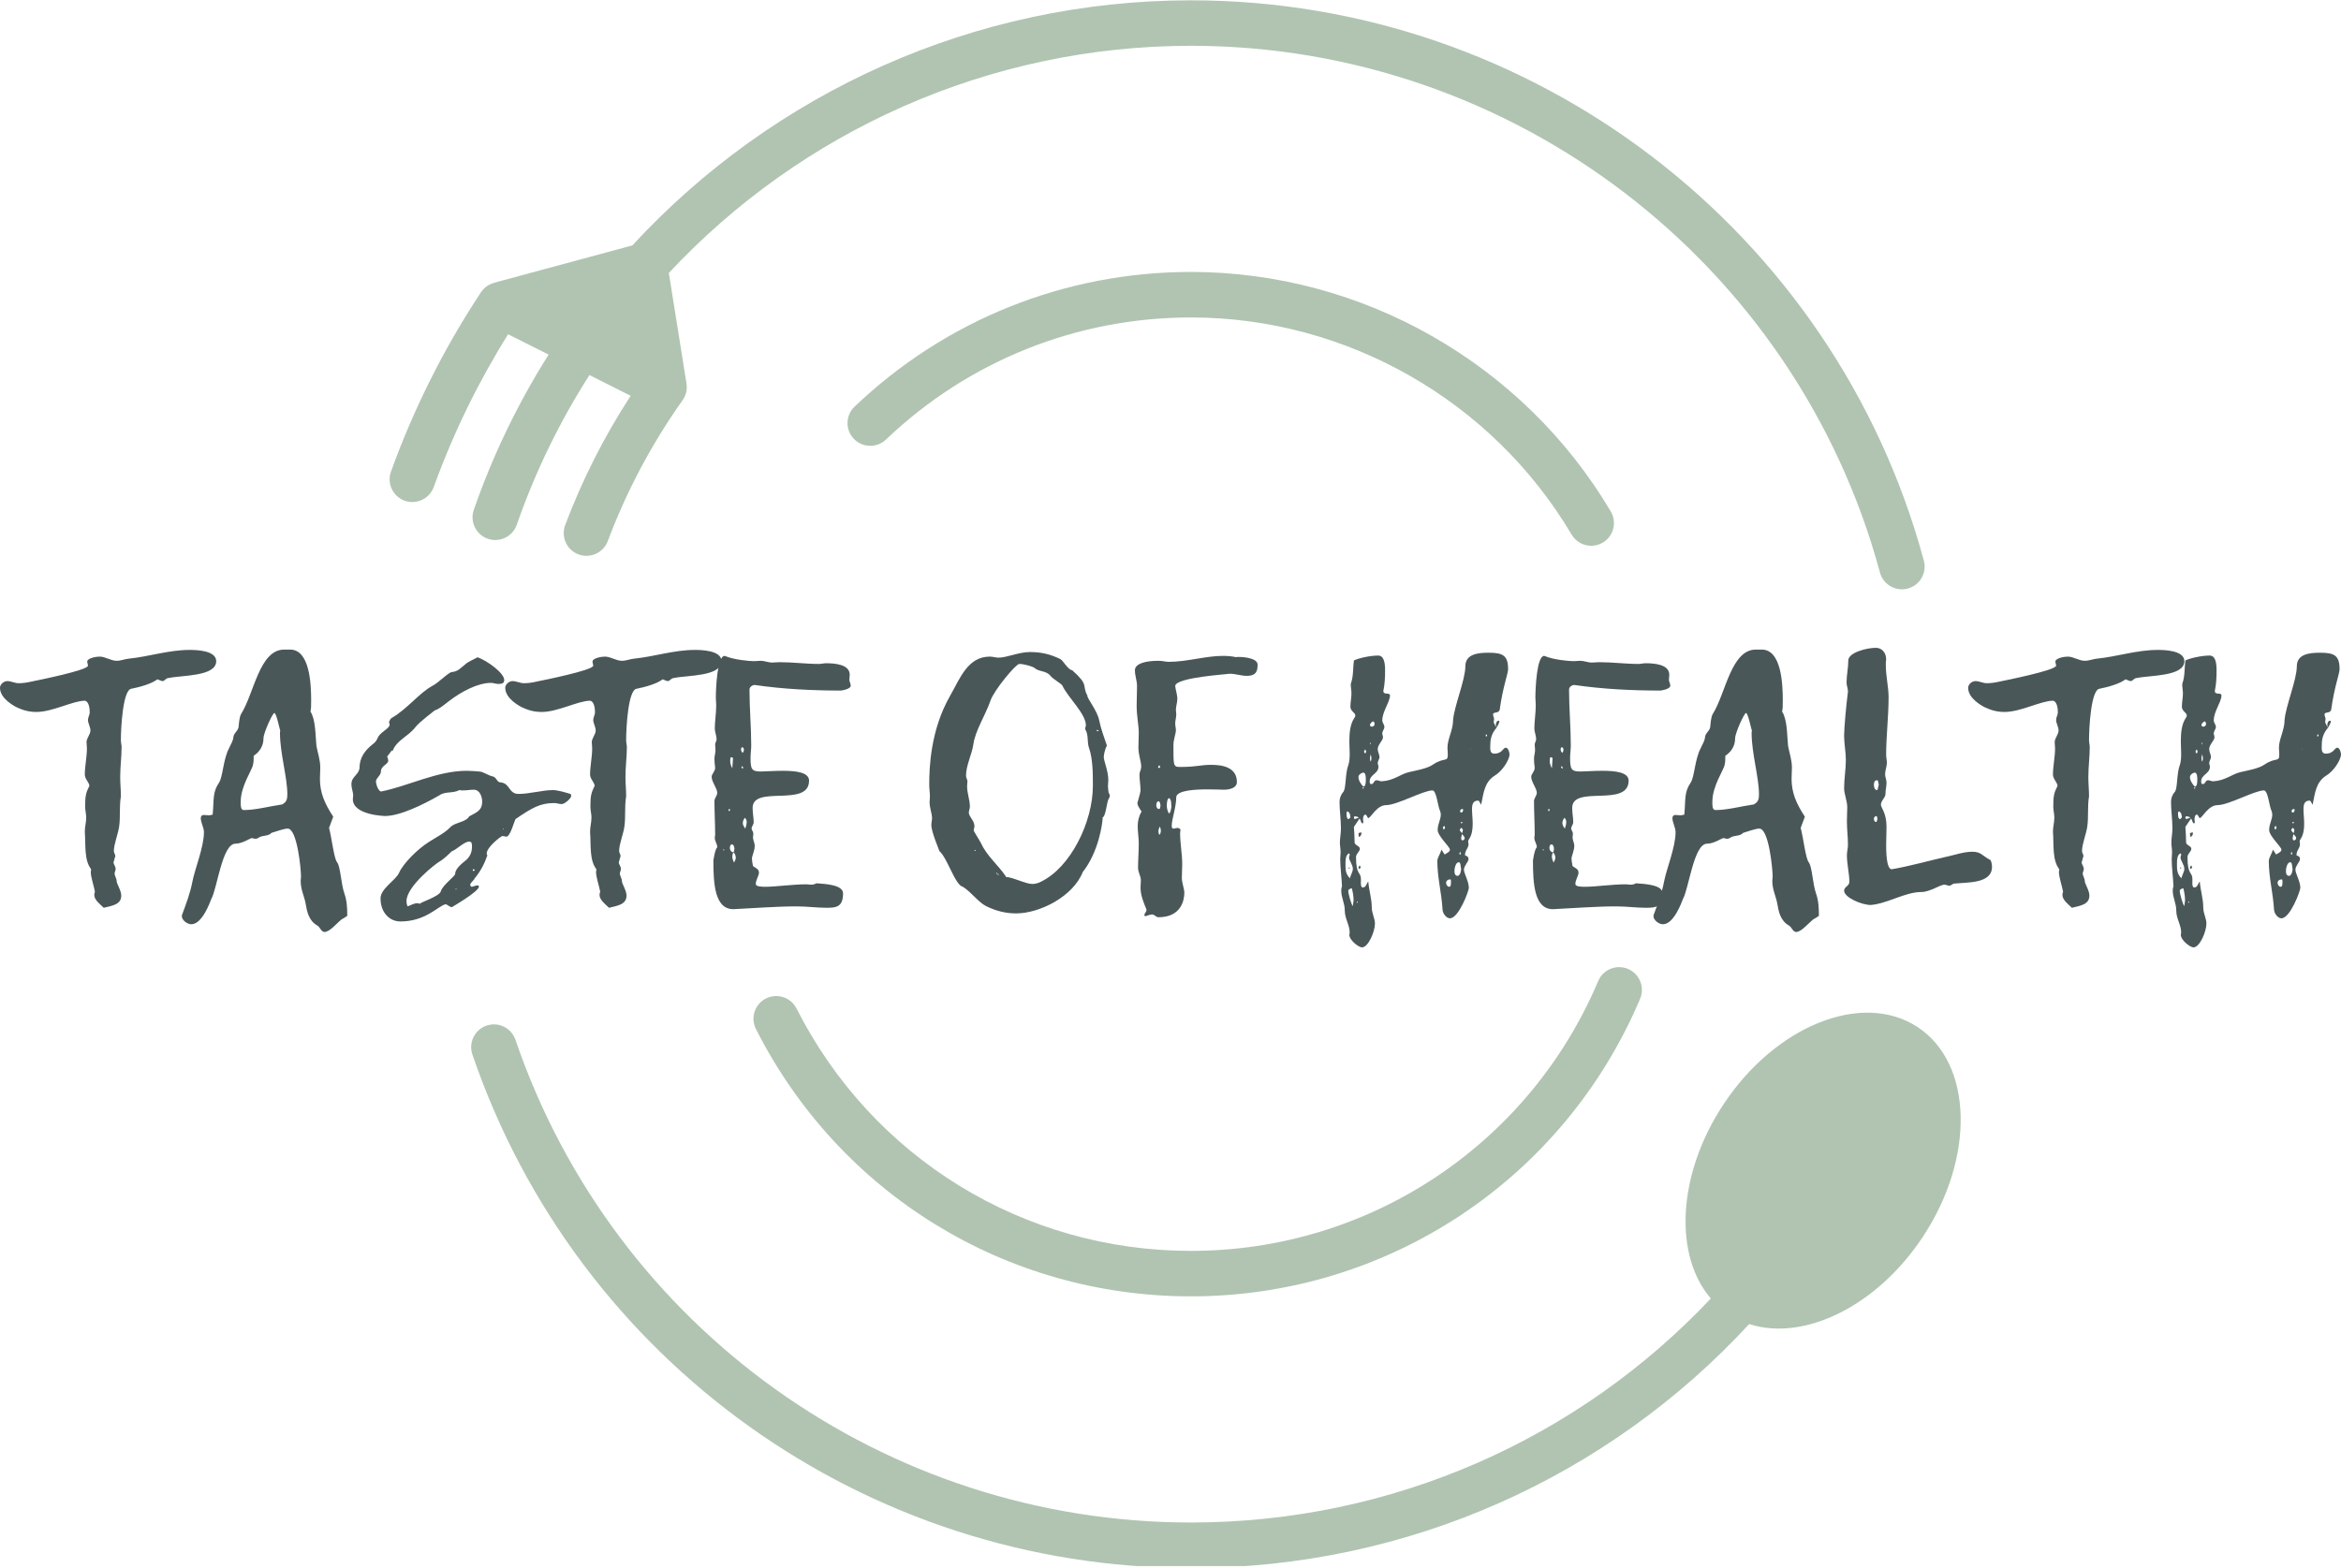
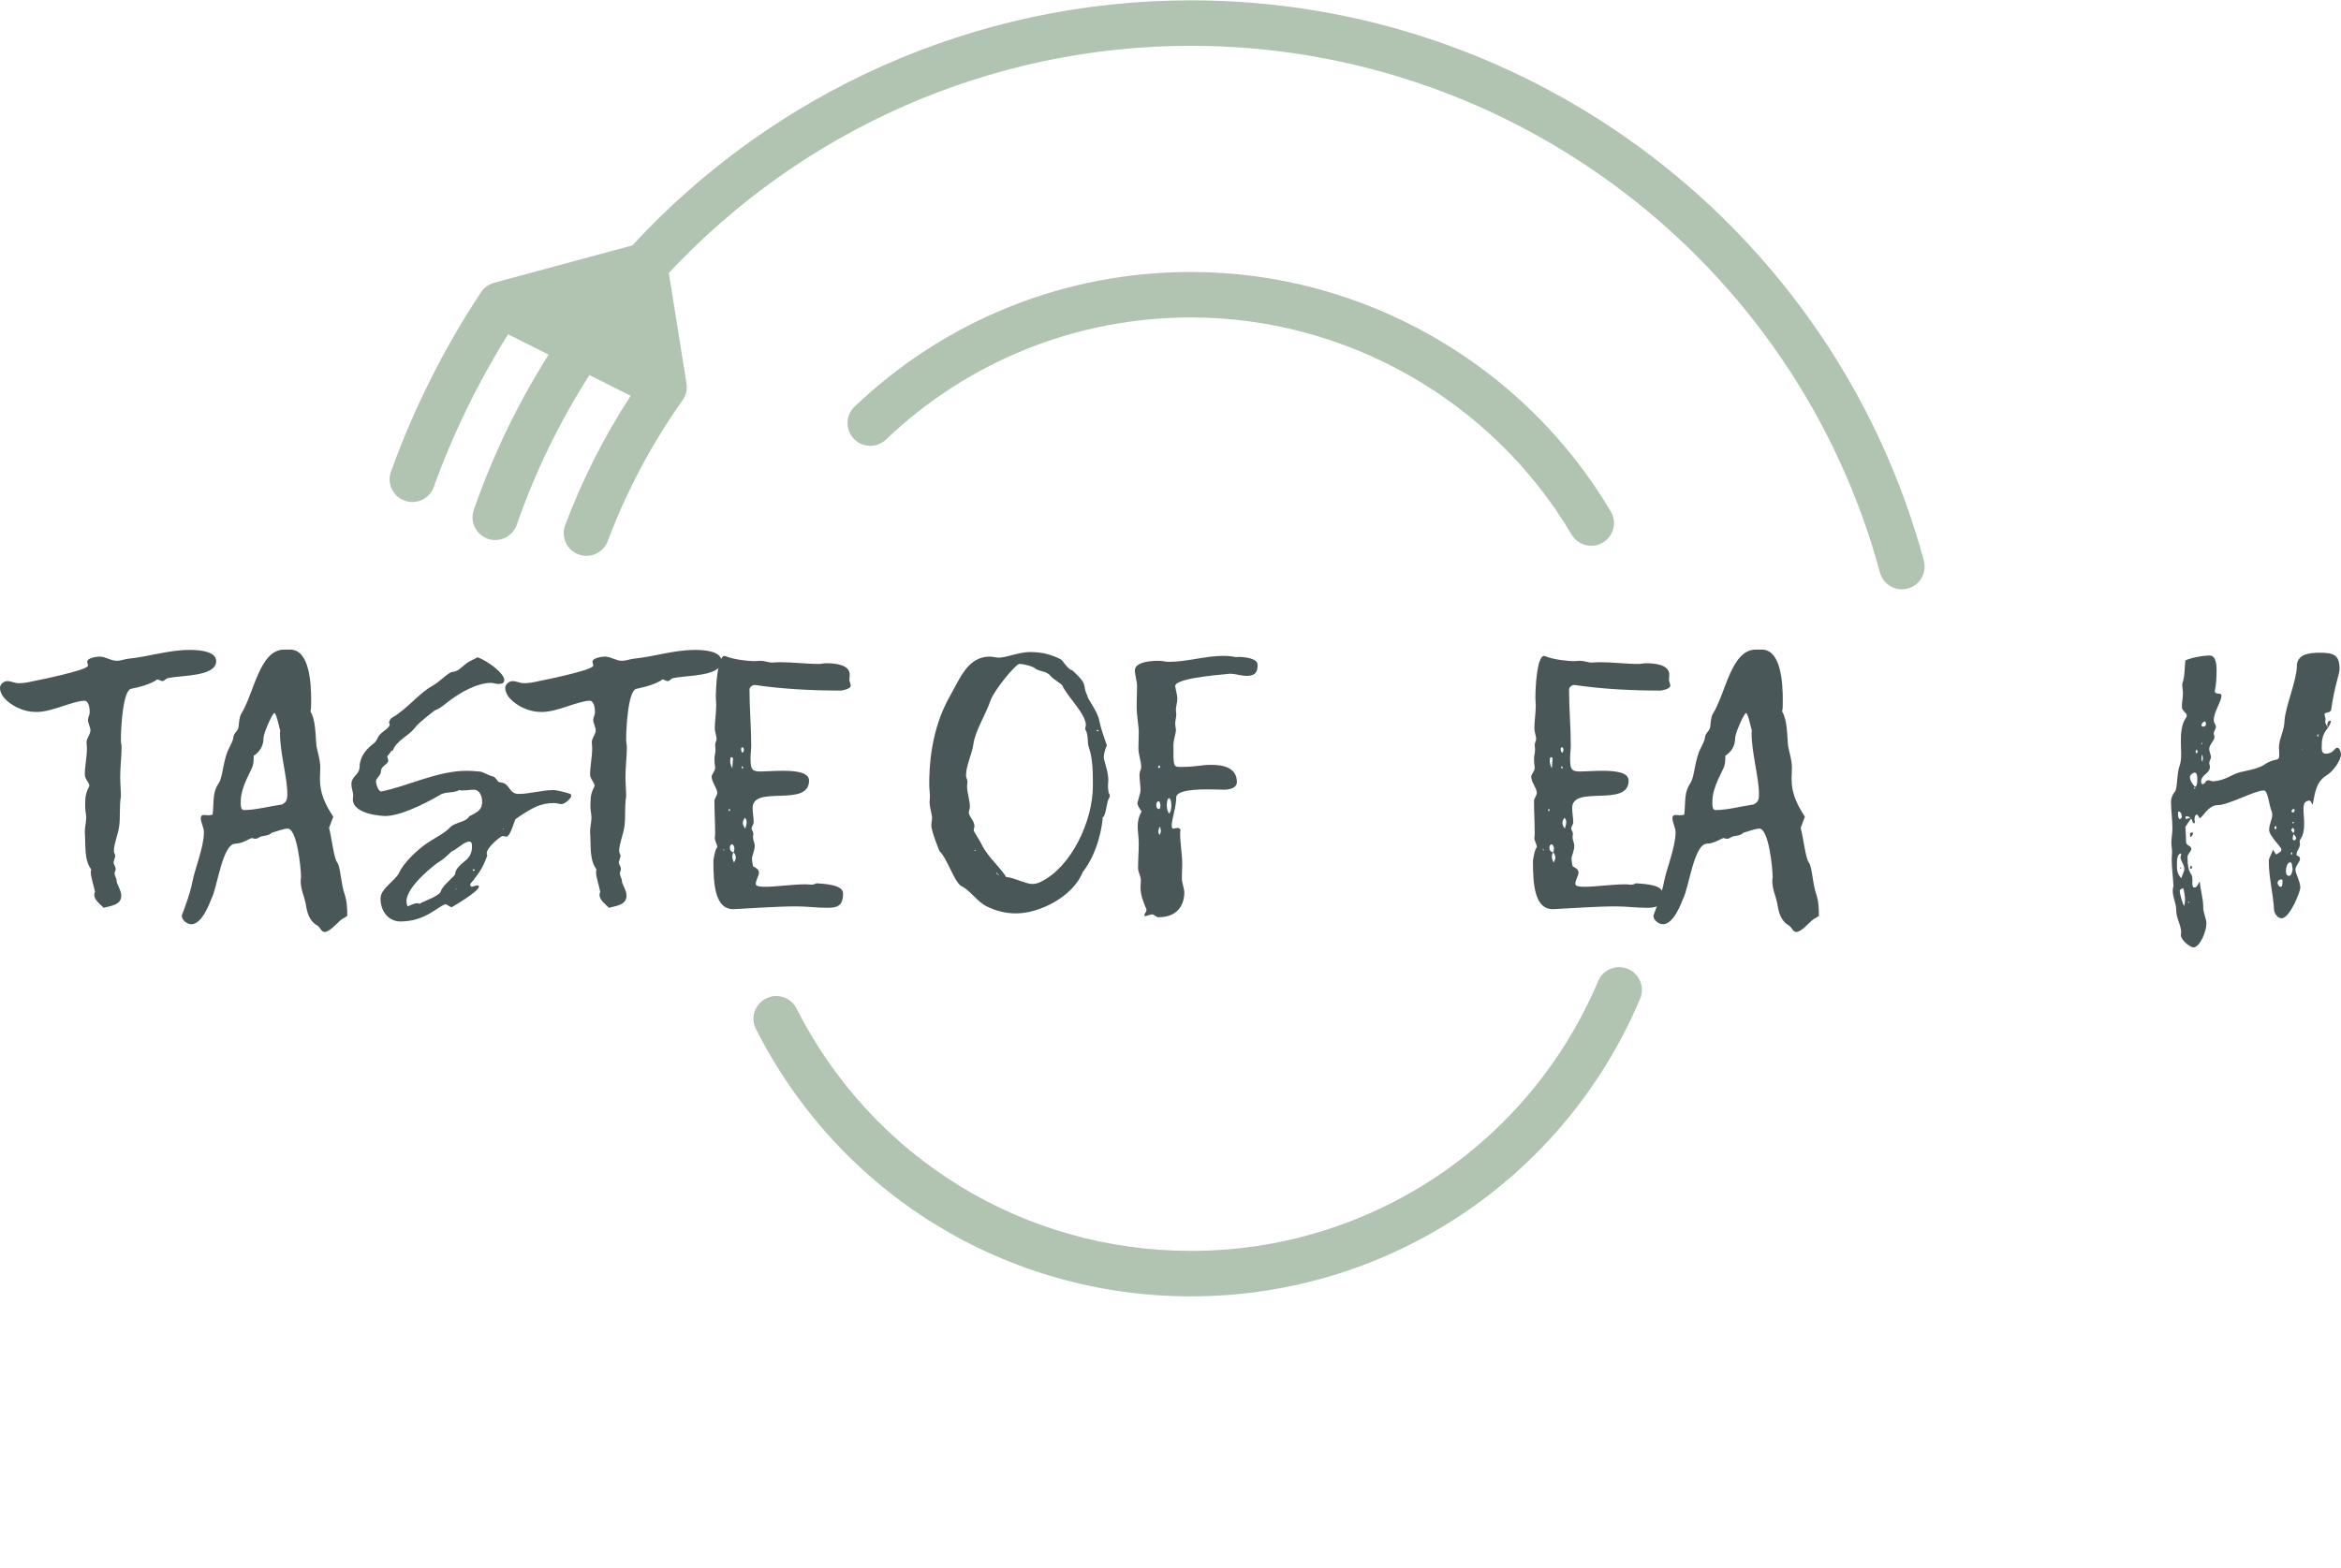
<svg xmlns="http://www.w3.org/2000/svg" zoomAndPan="magnify" preserveAspectRatio="xMidYMid meet" version="1.0" viewBox="38.79 88.74 294.76 197.49">
  <defs>
    <g />
    <clipPath id="9eee00acd9">
-       <path d="M 98 216 L 286 216 L 286 285.988 L 98 285.988 Z M 98 216 " clip-rule="nonzero" />
-     </clipPath>
+       </clipPath>
    <clipPath id="440dc9b47c">
      <path d="M 87.488 88.738 L 282 88.738 L 282 163 L 87.488 163 Z M 87.488 88.738 " clip-rule="nonzero" />
    </clipPath>
  </defs>
  <path fill="#b0c4b1" d="M 150.344 144.102 C 160.738 134.184 174.379 128.723 188.75 128.723 C 208.328 128.723 226.691 139.203 236.676 156.074 C 237.211 156.977 238.164 157.48 239.145 157.48 C 239.641 157.48 240.141 157.352 240.598 157.082 C 241.961 156.273 242.41 154.516 241.605 153.156 C 230.598 134.551 210.344 122.992 188.75 122.992 C 172.898 122.992 157.855 129.016 146.391 139.957 C 145.246 141.047 145.203 142.859 146.293 144.004 C 147.387 145.148 149.199 145.191 150.344 144.102 Z M 150.344 144.102 " fill-opacity="1" fill-rule="nonzero" />
  <path fill="#b0c4b1" d="M 135.23 214.5 C 133.82 215.215 133.258 216.941 133.973 218.352 C 144.496 239.117 165.484 252.016 188.75 252.016 C 213.469 252.016 235.668 237.305 245.301 214.531 C 245.918 213.074 245.234 211.395 243.777 210.777 C 242.316 210.16 240.641 210.844 240.023 212.301 C 231.289 232.945 211.164 246.289 188.75 246.289 C 167.656 246.289 148.625 234.59 139.082 215.762 C 138.367 214.352 136.641 213.785 135.23 214.5 Z M 135.23 214.5 " fill-opacity="1" fill-rule="nonzero" />
  <g clip-path="url(#9eee00acd9)">
    <path fill="#b0c4b1" d="M 280.238 218.098 C 273.285 213.523 262.32 217.91 255.754 227.898 C 249.984 236.668 249.52 246.84 254.203 252.285 C 237.605 269.914 214.156 280.5 188.75 280.5 C 150.293 280.5 116.113 256.066 103.691 219.699 C 103.18 218.203 101.551 217.402 100.055 217.914 C 98.559 218.426 97.762 220.055 98.27 221.551 C 111.484 260.238 147.844 286.23 188.75 286.23 C 216.117 286.23 241.344 274.684 259.035 255.504 C 265.902 257.734 275.129 253.285 280.934 244.465 C 287.504 234.477 287.191 222.672 280.238 218.098 Z M 280.238 218.098 " fill-opacity="1" fill-rule="nonzero" />
  </g>
  <g clip-path="url(#440dc9b47c)">
    <path fill="#b0c4b1" d="M 107.867 133.402 C 104.051 139.453 100.867 145.992 98.449 152.949 C 97.93 154.445 98.719 156.078 100.211 156.598 C 101.707 157.117 103.336 156.324 103.859 154.832 C 106.195 148.109 109.285 141.801 113.008 135.98 L 118.199 138.59 C 114.867 143.711 112.094 149.176 109.953 154.879 C 109.398 156.359 110.148 158.012 111.629 158.566 C 111.961 158.691 112.301 158.75 112.633 158.75 C 113.793 158.75 114.883 158.043 115.316 156.891 C 117.672 150.613 120.844 144.645 124.734 139.148 C 125.188 138.516 125.34 137.758 125.223 137.043 L 125.227 137.043 L 123.004 123.121 C 139.66 105.273 163.289 94.508 188.75 94.508 C 229.262 94.508 264.934 121.789 275.5 160.848 C 275.844 162.125 277 162.965 278.262 162.965 C 278.508 162.965 278.762 162.93 279.012 162.863 C 280.539 162.449 281.441 160.879 281.027 159.352 C 269.789 117.801 231.844 88.781 188.75 88.781 C 161.461 88.781 136.152 100.406 118.414 119.648 L 100.996 124.355 L 101 124.367 C 100.352 124.543 99.754 124.938 99.355 125.543 C 94.691 132.605 90.879 140.207 88.02 148.137 C 87.48 149.625 88.254 151.266 89.742 151.801 C 90.062 151.918 90.391 151.973 90.711 151.973 C 91.887 151.973 92.984 151.246 93.406 150.078 C 95.828 143.371 98.973 136.914 102.766 130.84 Z M 107.867 133.402 " fill-opacity="1" fill-rule="nonzero" />
  </g>
  <g fill="#4a5759" fill-opacity="1">
    <g transform="translate(39.671, 203.032)">
      <g>
        <path d="M 13.547 -6.133 C 13.547 -6.133 13.504 -6.09 13.504 -6.09 C 13.547 -6.18 13.637 -6.355 13.637 -6.488 C 13.637 -6.664 13.457 -6.883 13.457 -7.105 C 13.457 -7.988 13.988 -9.223 14.121 -10.195 C 14.297 -11.43 14.121 -12.707 14.34 -13.988 C 14.34 -14.781 14.254 -15.621 14.254 -16.414 C 14.254 -17.695 14.43 -18.977 14.43 -20.211 C 14.43 -20.477 14.34 -20.738 14.34 -21.047 C 14.34 -22.77 14.605 -27.316 15.621 -27.535 C 16.723 -27.758 18.18 -28.152 18.93 -28.727 C 19.152 -28.684 19.371 -28.508 19.594 -28.508 C 19.855 -28.508 19.988 -28.902 20.387 -28.902 C 22.062 -29.258 26.344 -29.078 26.344 -31.02 C 26.344 -32.434 23.609 -32.434 22.992 -32.434 C 20.344 -32.434 17.914 -31.594 15.312 -31.332 C 14.828 -31.285 14.34 -31.066 13.812 -31.066 C 13.062 -31.066 12.398 -31.594 11.648 -31.594 C 11.164 -31.594 10.105 -31.375 10.105 -30.977 C 10.105 -30.758 10.195 -30.625 10.195 -30.449 C 10.195 -29.875 3.797 -28.594 3.133 -28.461 C 2.559 -28.328 2.031 -28.242 1.457 -28.242 C 1.016 -28.242 0.484 -28.508 0.043 -28.508 C -0.441 -28.508 -0.883 -28.066 -0.883 -27.668 C -0.883 -26.254 1.016 -25.328 1.148 -25.242 C 1.984 -24.844 2.734 -24.621 3.707 -24.621 C 5.738 -24.621 8.297 -26.035 9.797 -26.035 C 9.973 -26.035 10.414 -25.77 10.414 -24.578 C 10.414 -24.227 10.195 -23.961 10.195 -23.609 C 10.195 -23.211 10.504 -22.727 10.504 -22.285 C 10.504 -21.797 10.016 -21.312 10.016 -20.828 C 10.016 -20.562 10.062 -20.297 10.062 -20.035 C 10.062 -18.93 9.797 -17.785 9.797 -16.723 C 9.797 -16.195 10.371 -15.711 10.371 -15.312 C 9.93 -14.43 9.84 -14.031 9.84 -12.707 C 9.84 -12.223 9.973 -11.738 9.973 -11.34 C 9.973 -10.723 9.797 -10.148 9.797 -9.531 C 9.93 -7.941 9.664 -5.824 10.68 -4.723 L 10.59 -4.855 C 10.59 -4.809 10.547 -4.809 10.547 -4.766 C 10.547 -4.766 10.59 -4.723 10.59 -4.723 C 10.59 -4.723 10.633 -4.766 10.68 -4.809 C 10.59 -4.723 10.547 -4.59 10.547 -4.5 C 10.547 -3.797 10.945 -2.691 11.074 -1.984 C 11.031 -1.852 10.988 -1.723 10.988 -1.59 C 10.988 -0.926 11.738 -0.398 12.18 0.043 C 13.238 -0.219 14.387 -0.352 14.387 -1.5 C 14.387 -2.117 13.812 -3 13.812 -3.266 C 13.812 -3.664 13.547 -3.973 13.547 -4.281 C 13.547 -4.457 13.68 -4.633 13.68 -4.855 C 13.68 -5.164 13.414 -5.426 13.414 -5.691 C 13.414 -5.781 13.457 -5.824 13.504 -5.824 L 13.457 -5.824 C 13.504 -5.914 13.504 -6.047 13.547 -6.133 Z M 13.457 -5.824 C 13.504 -5.691 13.504 -5.559 13.504 -5.426 C 13.504 -5.559 13.504 -5.691 13.457 -5.824 Z M 13.547 -6.133 C 13.547 -6.133 13.504 -6.09 13.504 -6.09 C 13.504 -6.09 13.547 -6.133 13.547 -6.133 Z M 13.547 -6.133 " />
      </g>
    </g>
  </g>
  <g fill="#4a5759" fill-opacity="1">
    <g transform="translate(61.687, 203.032)">
      <g>
        <path d="M 3.883 -11.695 C 3.707 -11.648 3.531 -11.605 3.398 -11.605 C 3.176 -11.605 2.957 -11.648 2.734 -11.648 C 2.516 -11.648 2.383 -11.473 2.383 -11.254 C 2.383 -10.68 2.781 -10.062 2.781 -9.488 C 2.781 -7.59 1.633 -4.855 1.324 -3.223 C 1.059 -1.809 0.484 -0.309 0.043 0.883 C 0 0.973 0 1.016 0 1.102 C 0 1.59 0.66 2.117 1.191 2.117 C 2.559 2.117 3.531 -0.617 3.707 -1.059 C 4.457 -2.383 5.074 -8.031 6.75 -8.031 C 7.633 -8.031 8.605 -8.738 8.824 -8.738 C 9 -8.691 9.133 -8.648 9.312 -8.648 C 9.398 -8.648 9.531 -8.691 9.664 -8.781 C 10.148 -9.133 10.855 -8.914 11.297 -9.398 C 11.914 -9.574 12.84 -9.93 13.328 -9.93 C 14.52 -9.93 15.004 -4.855 15.004 -3.883 C 15.004 -3.707 14.961 -3.531 14.961 -3.355 C 14.961 -2.25 15.398 -1.457 15.578 -0.531 C 15.754 0.531 15.973 1.676 17.078 2.293 C 17.387 2.473 17.562 3.09 17.961 3.09 C 18.621 3.09 19.504 1.984 20.121 1.5 C 20.344 1.367 20.605 1.234 20.828 1.059 C 20.828 0.09 20.785 -0.84 20.477 -1.723 C 20.035 -2.957 19.988 -5.117 19.547 -5.691 C 19.152 -6.18 18.887 -8.691 18.535 -10.016 C 18.711 -10.457 18.887 -10.945 19.062 -11.43 C 17.961 -13.105 17.387 -14.473 17.387 -16.195 C 17.387 -16.68 17.43 -17.121 17.43 -17.605 C 17.43 -18.578 17.121 -19.414 16.945 -20.344 C 16.812 -21.711 16.855 -23.652 16.195 -24.668 C 16.281 -25.062 16.281 -25.328 16.281 -26.078 C 16.281 -28.152 16.105 -32.477 13.637 -32.477 C 13.371 -32.477 13.105 -32.477 12.887 -32.477 C 9.754 -32.477 9.09 -26.918 7.457 -24.359 C 7.238 -23.961 7.191 -23.211 7.148 -22.77 C 7.105 -22.238 6.531 -21.977 6.488 -21.445 C 6.441 -20.918 6.133 -20.52 5.957 -20.078 C 5.207 -18.711 5.164 -16.414 4.676 -15.711 C 3.84 -14.473 4.059 -13.59 3.883 -11.695 Z M 9.047 -19.105 C 9.797 -19.594 10.281 -20.344 10.281 -21.312 C 10.281 -21.977 11.43 -24.492 11.648 -24.492 C 11.914 -24.492 12.355 -22.238 12.398 -22.238 C 12.398 -22.238 12.398 -22.285 12.398 -22.285 C 12.355 -22.152 12.355 -22.062 12.355 -21.977 C 12.355 -19.414 13.281 -16.414 13.281 -14.254 C 13.281 -13.723 13.238 -13.281 12.621 -12.973 C 11.074 -12.754 9.312 -12.266 7.809 -12.266 C 7.371 -12.266 7.414 -12.93 7.414 -13.328 C 7.414 -15.312 8.871 -17.344 8.957 -17.961 C 9.047 -18.312 9.047 -18.711 9.047 -19.105 Z M 9.047 -19.105 " />
      </g>
    </g>
  </g>
  <g fill="#4a5759" fill-opacity="1">
    <g transform="translate(82.599, 203.032)">
      <g>
        <path d="M 17.078 -5.383 C 17.078 -5.426 17.078 -5.426 17.078 -5.426 C 17.078 -5.383 17.078 -5.383 17.078 -5.383 Z M 17.605 -6.531 C 17.605 -6.574 17.605 -6.574 17.562 -6.574 C 17.605 -6.574 17.605 -6.574 17.605 -6.531 Z M 15.93 -3.617 L 15.887 -3.574 C 15.887 -3.574 15.93 -3.574 15.93 -3.617 Z M 28.02 -14.297 C 27.27 -14.52 26.387 -14.781 25.812 -14.781 C 24.492 -14.781 22.859 -14.297 21.488 -14.297 C 20.211 -14.297 20.43 -15.664 19.195 -15.754 C 18.754 -15.754 18.711 -16.414 18.223 -16.504 C 17.605 -16.637 17.031 -17.121 16.504 -17.121 C 15.973 -17.164 15.488 -17.211 14.961 -17.211 C 11.254 -17.211 7.547 -15.27 4.191 -14.605 C 3.84 -14.605 3.531 -15.488 3.531 -15.887 C 3.531 -16.281 4.148 -16.637 4.148 -17.078 C 4.148 -17.871 5.074 -18.004 5.074 -18.488 C 5.074 -18.664 4.988 -18.844 4.941 -19.02 C 5.117 -19.238 5.34 -19.504 5.516 -19.77 C 5.559 -19.77 5.648 -19.727 5.691 -19.727 C 5.691 -19.727 5.648 -19.77 5.648 -19.77 C 6.18 -21.094 7.59 -21.535 8.473 -22.68 C 9 -23.387 10.898 -24.754 10.898 -24.801 C 11.648 -25.062 12.18 -25.594 12.84 -26.078 C 14.254 -27.137 16.281 -28.285 18.047 -28.285 C 18.312 -28.285 18.578 -28.152 18.887 -28.152 C 19.238 -28.152 19.68 -28.152 19.68 -28.637 C 19.68 -29.52 17.562 -31.066 16.328 -31.508 C 15.84 -31.242 15.09 -30.934 14.781 -30.625 C 14.254 -30.227 13.855 -29.699 13.105 -29.652 C 12.707 -29.652 11.43 -28.328 10.68 -27.934 C 9 -27.051 7.457 -24.977 5.516 -23.871 C 5.34 -23.785 5.25 -23.52 5.164 -23.344 C 5.207 -23.211 5.25 -23.121 5.25 -23.035 C 5.25 -22.504 4.059 -22.109 3.75 -21.359 C 3.617 -21.047 3.441 -20.785 3.176 -20.605 C 2.164 -19.812 1.457 -18.887 1.457 -17.562 C 1.367 -16.68 0.441 -16.504 0.441 -15.531 C 0.441 -14.961 0.66 -14.562 0.66 -14.078 C 0.66 -13.945 0.617 -13.77 0.617 -13.637 C 0.617 -11.605 4.676 -11.516 4.676 -11.516 C 6.531 -11.516 9.441 -12.93 11.516 -14.121 C 12.223 -14.648 13.238 -14.34 14.031 -14.781 C 14.207 -14.738 14.34 -14.738 14.52 -14.738 C 14.961 -14.738 15.398 -14.828 15.84 -14.828 C 16.637 -14.828 16.902 -13.898 16.902 -13.328 C 16.902 -12.18 16.152 -11.957 15.27 -11.473 C 14.871 -10.723 13.457 -10.723 12.887 -10.105 C 12.18 -9.355 11.074 -8.824 10.195 -8.25 C 8.738 -7.324 6.973 -5.559 6.441 -4.367 C 6.047 -3.441 4.105 -2.383 4.105 -1.148 C 4.105 0.617 5.207 1.766 6.617 1.766 C 9.754 1.766 11.297 -0.133 12.266 -0.398 C 12.531 -0.398 12.754 -0.043 13.105 -0.043 C 13.062 -0.043 16.504 -1.984 16.504 -2.648 C 16.461 -2.734 16.414 -2.781 16.328 -2.781 C 16.105 -2.781 15.84 -2.648 15.621 -2.602 C 15.488 -2.602 15.398 -2.734 15.398 -2.867 C 15.398 -3.043 15.754 -3.355 15.93 -3.574 C 15.93 -3.574 15.93 -3.574 15.887 -3.574 C 16.812 -4.676 17.211 -5.605 17.562 -6.574 C 17.473 -6.617 17.473 -6.75 17.473 -6.797 C 17.473 -7.59 19.285 -9 19.461 -9 C 19.594 -9 19.812 -8.914 19.945 -8.914 C 20.43 -8.914 20.918 -10.766 21.094 -11.121 C 23.211 -12.578 24.227 -13.148 25.992 -13.148 C 26.301 -13.148 26.609 -13.016 26.918 -13.016 C 27.27 -13.016 28.109 -13.723 28.109 -14.031 C 28.109 -14.164 28.066 -14.297 28.02 -14.297 Z M 13.637 -2.34 C 13.637 -2.293 13.637 -2.25 13.59 -2.25 C 13.59 -2.25 13.547 -2.293 13.547 -2.293 C 13.547 -2.293 13.547 -2.34 13.59 -2.34 C 13.59 -2.34 13.59 -2.34 13.547 -2.34 C 13.547 -2.34 13.59 -2.34 13.59 -2.34 L 13.637 -2.383 C 13.637 -2.383 13.68 -2.383 13.68 -2.34 C 13.68 -2.34 13.637 -2.34 13.637 -2.34 Z M 14.914 -6 C 14.387 -5.559 13.504 -4.898 13.504 -4.234 C 13.504 -3.926 11.914 -2.824 11.695 -2.031 C 11.516 -1.367 9 -0.617 9.047 -0.441 C 9.047 -0.441 9.047 -0.441 9.133 -0.441 C 9.047 -0.441 8.871 -0.531 8.738 -0.531 C 8.297 -0.531 7.898 -0.266 7.5 -0.133 C 7.414 -0.352 7.371 -0.574 7.371 -0.793 C 7.371 -2.691 11.207 -5.648 11.605 -5.824 C 12.137 -6.133 13.062 -7.059 13.062 -7.059 C 13.68 -7.281 14.648 -8.297 15.27 -8.297 C 15.621 -8.297 15.621 -7.941 15.621 -7.68 C 15.621 -7.059 15.445 -6.488 14.914 -6 Z M 15.887 -4.633 C 15.887 -4.633 15.84 -4.59 15.84 -4.59 C 15.711 -4.59 15.754 -4.676 15.711 -4.766 C 15.754 -4.809 15.84 -4.809 15.84 -4.809 C 15.887 -4.809 15.973 -4.723 15.973 -4.723 C 15.973 -4.676 15.93 -4.633 15.887 -4.633 Z M 19.504 -9.883 C 19.504 -9.883 19.504 -9.883 19.504 -9.93 C 19.504 -9.93 19.504 -9.93 19.547 -9.93 L 19.637 -9.93 L 19.594 -9.93 C 19.594 -9.883 19.594 -9.84 19.547 -9.84 C 19.547 -9.84 19.504 -9.883 19.504 -9.883 Z M 19.504 -9.883 " />
      </g>
    </g>
  </g>
  <g fill="#4a5759" fill-opacity="1">
    <g transform="translate(103.29, 203.032)">
      <g>
        <path d="M 13.547 -6.133 C 13.547 -6.133 13.504 -6.09 13.504 -6.09 C 13.547 -6.18 13.637 -6.355 13.637 -6.488 C 13.637 -6.664 13.457 -6.883 13.457 -7.105 C 13.457 -7.988 13.988 -9.223 14.121 -10.195 C 14.297 -11.43 14.121 -12.707 14.34 -13.988 C 14.34 -14.781 14.254 -15.621 14.254 -16.414 C 14.254 -17.695 14.43 -18.977 14.43 -20.211 C 14.43 -20.477 14.34 -20.738 14.34 -21.047 C 14.34 -22.77 14.605 -27.316 15.621 -27.535 C 16.723 -27.758 18.18 -28.152 18.93 -28.727 C 19.152 -28.684 19.371 -28.508 19.594 -28.508 C 19.855 -28.508 19.988 -28.902 20.387 -28.902 C 22.062 -29.258 26.344 -29.078 26.344 -31.02 C 26.344 -32.434 23.609 -32.434 22.992 -32.434 C 20.344 -32.434 17.914 -31.594 15.312 -31.332 C 14.828 -31.285 14.34 -31.066 13.812 -31.066 C 13.062 -31.066 12.398 -31.594 11.648 -31.594 C 11.164 -31.594 10.105 -31.375 10.105 -30.977 C 10.105 -30.758 10.195 -30.625 10.195 -30.449 C 10.195 -29.875 3.797 -28.594 3.133 -28.461 C 2.559 -28.328 2.031 -28.242 1.457 -28.242 C 1.016 -28.242 0.484 -28.508 0.043 -28.508 C -0.441 -28.508 -0.883 -28.066 -0.883 -27.668 C -0.883 -26.254 1.016 -25.328 1.148 -25.242 C 1.984 -24.844 2.734 -24.621 3.707 -24.621 C 5.738 -24.621 8.297 -26.035 9.797 -26.035 C 9.973 -26.035 10.414 -25.77 10.414 -24.578 C 10.414 -24.227 10.195 -23.961 10.195 -23.609 C 10.195 -23.211 10.504 -22.727 10.504 -22.285 C 10.504 -21.797 10.016 -21.312 10.016 -20.828 C 10.016 -20.562 10.062 -20.297 10.062 -20.035 C 10.062 -18.93 9.797 -17.785 9.797 -16.723 C 9.797 -16.195 10.371 -15.711 10.371 -15.312 C 9.93 -14.43 9.84 -14.031 9.84 -12.707 C 9.84 -12.223 9.973 -11.738 9.973 -11.34 C 9.973 -10.723 9.797 -10.148 9.797 -9.531 C 9.93 -7.941 9.664 -5.824 10.68 -4.723 L 10.59 -4.855 C 10.59 -4.809 10.547 -4.809 10.547 -4.766 C 10.547 -4.766 10.59 -4.723 10.59 -4.723 C 10.59 -4.723 10.633 -4.766 10.68 -4.809 C 10.59 -4.723 10.547 -4.59 10.547 -4.5 C 10.547 -3.797 10.945 -2.691 11.074 -1.984 C 11.031 -1.852 10.988 -1.723 10.988 -1.59 C 10.988 -0.926 11.738 -0.398 12.18 0.043 C 13.238 -0.219 14.387 -0.352 14.387 -1.5 C 14.387 -2.117 13.812 -3 13.812 -3.266 C 13.812 -3.664 13.547 -3.973 13.547 -4.281 C 13.547 -4.457 13.68 -4.633 13.68 -4.855 C 13.68 -5.164 13.414 -5.426 13.414 -5.691 C 13.414 -5.781 13.457 -5.824 13.504 -5.824 L 13.457 -5.824 C 13.504 -5.914 13.504 -6.047 13.547 -6.133 Z M 13.457 -5.824 C 13.504 -5.691 13.504 -5.559 13.504 -5.426 C 13.504 -5.559 13.504 -5.691 13.457 -5.824 Z M 13.547 -6.133 C 13.547 -6.133 13.504 -6.09 13.504 -6.09 C 13.504 -6.09 13.547 -6.133 13.547 -6.133 Z M 13.547 -6.133 " />
      </g>
    </g>
  </g>
  <g fill="#4a5759" fill-opacity="1">
    <g transform="translate(125.305, 203.032)">
      <g>
        <path d="M 8.297 -5.207 C 8.207 -5.691 8.164 -5.914 8.164 -6.18 C 8.164 -6.441 8.516 -7.191 8.516 -7.766 C 8.516 -8.121 8.297 -8.473 8.297 -8.824 C 8.297 -8.957 8.34 -9.133 8.34 -9.312 C 8.34 -9.531 8.121 -9.754 8.121 -9.93 C 8.121 -10.195 8.383 -10.457 8.383 -10.723 C 8.383 -11.297 8.25 -11.871 8.25 -12.531 C 8.25 -15.488 15.355 -12.531 15.355 -15.973 C 15.355 -17.031 13.68 -17.211 12.047 -17.211 C 10.898 -17.211 9.84 -17.121 9.266 -17.121 C 8.121 -17.121 7.988 -17.43 7.988 -18.844 C 7.988 -19.371 8.074 -19.902 8.074 -20.387 C 8.074 -22.727 7.855 -25.062 7.855 -27.445 C 7.855 -27.758 8.207 -28.02 8.516 -28.02 C 12.137 -27.492 15.797 -27.316 19.414 -27.316 C 20.168 -27.445 20.605 -27.668 20.605 -27.934 C 20.605 -28.152 20.43 -28.461 20.43 -28.684 C 20.43 -28.902 20.477 -29.078 20.477 -29.301 C 20.477 -30.625 18.578 -30.758 17.473 -30.758 C 17.211 -30.758 16.902 -30.668 16.637 -30.668 C 14.961 -30.668 13.328 -30.891 11.648 -30.891 C 11.34 -30.891 11.031 -30.844 10.723 -30.844 C 10.195 -30.844 9.754 -31.066 9.266 -31.066 C 9 -31.066 8.691 -31.02 8.43 -31.02 C 7.809 -31.02 5.914 -31.199 4.855 -31.641 C 4.809 -31.641 4.766 -31.684 4.723 -31.684 C 3.797 -31.684 3.617 -27.625 3.617 -26.434 C 3.617 -26.125 3.664 -25.77 3.664 -25.461 C 3.664 -24.535 3.484 -23.301 3.484 -22.551 C 3.484 -22.109 3.707 -21.668 3.707 -21.18 C 3.707 -20.961 3.531 -20.738 3.531 -20.52 C 3.531 -20.297 3.574 -20.078 3.574 -19.812 C 3.574 -19.461 3.441 -19.105 3.441 -18.711 C 3.441 -18.355 3.484 -17.961 3.531 -17.605 C 3.531 -17.121 3.09 -16.812 3.09 -16.461 C 3.09 -15.797 3.797 -15.004 3.797 -14.43 C 3.797 -14.121 3.441 -13.723 3.441 -13.414 C 3.441 -12.004 3.531 -10.59 3.531 -9.18 C 3.531 -9.047 3.484 -8.914 3.484 -8.781 C 3.484 -8.34 3.797 -7.988 3.797 -7.59 C 3.484 -7.281 3.309 -5.867 3.309 -5.914 C 3.309 -2.957 3.484 0.219 5.824 0.219 C 8.516 0.09 11.207 -0.133 13.812 -0.133 C 15.047 -0.133 16.328 0.043 17.562 0.043 C 18.754 0.043 19.637 -0.043 19.637 -1.766 C 19.637 -2.824 17.562 -2.957 16.281 -3.043 C 16.062 -2.914 15.84 -2.867 15.621 -2.867 C 15.398 -2.867 15.223 -2.914 15.004 -2.914 C 13.281 -2.914 11.207 -2.602 9.84 -2.602 C 9.266 -2.602 8.648 -2.648 8.648 -2.957 C 8.648 -3.441 9.047 -4.016 9.047 -4.367 C 9.047 -4.855 8.648 -4.941 8.297 -5.207 Z M 5.824 -6.93 C 5.516 -7.016 5.383 -7.238 5.383 -7.5 C 5.383 -7.633 5.426 -7.941 5.648 -7.941 C 5.867 -7.941 5.957 -7.547 5.957 -7.414 C 5.957 -7.238 5.914 -7.059 5.824 -6.883 C 6.047 -6.883 6.133 -6.355 6.133 -6.266 C 6.133 -6.09 6.047 -5.957 5.914 -5.648 C 5.781 -5.914 5.691 -6.18 5.691 -6.441 C 5.691 -6.574 5.738 -6.75 5.824 -6.93 Z M 7.324 -9.93 C 7.105 -10.238 7.016 -10.414 7.016 -10.633 C 7.016 -10.766 7.059 -11.031 7.281 -11.297 C 7.5 -11.074 7.5 -10.855 7.5 -10.68 C 7.5 -10.547 7.457 -10.324 7.324 -9.93 Z M 5.691 -17.52 C 5.516 -17.871 5.426 -18.137 5.426 -18.445 C 5.426 -18.578 5.426 -18.93 5.559 -18.93 C 5.605 -18.93 5.781 -18.844 5.781 -18.797 C 5.738 -18.402 5.738 -17.961 5.691 -17.52 Z M 6.973 -19.461 C 6.883 -19.594 6.797 -19.727 6.797 -19.902 C 6.797 -19.945 6.797 -20.168 6.93 -20.168 C 7.059 -20.168 7.148 -20.078 7.148 -19.855 C 7.148 -19.727 7.105 -19.594 6.973 -19.461 Z M 5.426 -12.312 C 5.34 -12.223 5.426 -12.137 5.297 -12.137 C 5.25 -12.137 5.207 -12.223 5.207 -12.312 C 5.25 -12.355 5.297 -12.398 5.34 -12.398 C 5.34 -12.398 5.383 -12.355 5.426 -12.312 Z M 7.059 -17.562 C 7.016 -17.52 6.973 -17.473 6.973 -17.473 C 6.93 -17.52 6.883 -17.605 6.84 -17.695 C 6.84 -17.695 6.93 -17.785 6.93 -17.785 C 7.016 -17.738 7.059 -17.652 7.059 -17.562 Z M 4.676 -7.191 C 4.59 -7.191 4.547 -7.191 4.547 -7.281 C 4.547 -7.324 4.59 -7.324 4.59 -7.324 C 4.676 -7.324 4.676 -7.238 4.676 -7.191 Z M 4.676 -7.191 " />
      </g>
    </g>
  </g>
  <g fill="#4a5759" fill-opacity="1">
    <g transform="translate(143.791, 203.032)">
      <g />
    </g>
  </g>
  <g fill="#4a5759" fill-opacity="1">
    <g transform="translate(153.585, 203.032)">
      <g>
        <path d="M 22.109 -26.695 C 21.402 -28.066 22.371 -27.934 20.211 -29.875 C 19.637 -29.961 19.105 -31.066 18.711 -31.285 C 17.43 -31.902 16.328 -32.168 14.871 -32.168 C 13.504 -32.168 11.957 -31.461 10.945 -31.461 C 10.59 -31.461 10.195 -31.594 9.84 -31.594 C 7.059 -31.594 6.09 -28.859 4.855 -26.695 C 2.34 -22.328 2.207 -17.52 2.207 -15.488 C 2.207 -14.961 2.293 -14.43 2.293 -13.898 C 2.293 -13.68 2.25 -13.504 2.25 -13.281 C 2.25 -12.531 2.559 -11.824 2.559 -11.254 C 2.559 -10.988 2.473 -10.68 2.473 -10.371 C 2.473 -9.488 3.531 -7.059 3.484 -7.105 C 4.5 -6.223 5.473 -2.781 6.441 -2.602 C 7.547 -1.898 8.383 -0.66 9.355 -0.176 C 10.59 0.441 11.824 0.75 13.148 0.75 C 16.152 0.75 20.344 -1.41 21.535 -4.457 C 23.52 -6.973 24.004 -10.457 24.051 -11.297 C 24.051 -11.297 24.004 -11.297 23.961 -11.254 C 24.004 -11.254 24.051 -11.207 24.051 -11.207 C 24.051 -11.254 24.051 -11.297 24.004 -11.34 C 24.445 -11.34 24.535 -13.328 24.844 -13.77 C 24.934 -13.855 24.934 -13.988 24.934 -14.078 C 24.934 -14.207 24.887 -14.34 24.754 -14.473 C 24.711 -14.473 24.711 -14.43 24.668 -14.387 C 24.711 -14.43 24.754 -14.43 24.801 -14.43 C 24.754 -14.695 24.711 -15.004 24.711 -15.27 C 24.711 -15.531 24.754 -15.797 24.754 -16.062 C 24.754 -17.164 24.184 -18.488 24.184 -18.93 C 24.184 -19.105 24.27 -19.812 24.578 -20.387 C 24.227 -21.445 23.828 -22.461 23.609 -23.562 C 23.344 -24.844 22.109 -26.254 22.109 -26.695 Z M 10.812 -4.234 C 10.898 -4.191 10.945 -4.191 10.945 -4.148 C 10.945 -4.105 10.945 -4.105 10.898 -4.059 C 10.855 -4.105 10.812 -4.105 10.812 -4.281 C 10.766 -4.234 10.723 -4.234 10.723 -4.234 C 10.68 -4.234 10.633 -4.281 10.633 -4.324 C 10.633 -4.324 10.723 -4.367 10.723 -4.367 C 10.766 -4.324 10.766 -4.281 10.812 -4.234 Z M 11.824 -3.84 C 11.781 -3.84 11.781 -3.883 11.738 -3.883 C 11.738 -3.84 11.781 -3.84 11.781 -3.797 C 11.824 -3.84 11.824 -3.84 11.871 -3.883 C 10.898 -5.34 9.488 -6.441 8.738 -8.074 C 8.516 -8.516 7.809 -9.574 7.809 -9.707 C 7.809 -9.883 7.898 -10.062 7.898 -10.238 C 7.898 -10.945 7.191 -11.43 7.191 -11.957 C 7.191 -12.18 7.324 -12.398 7.324 -12.707 C 7.324 -13.547 6.973 -14.387 6.973 -15.27 C 6.973 -15.445 7.016 -15.664 7.016 -15.887 C 7.016 -16.105 6.84 -16.328 6.84 -16.594 C 6.84 -17.914 7.59 -19.285 7.766 -20.562 C 7.988 -22.238 9.312 -24.27 9.93 -26.078 C 10.371 -27.359 13.105 -30.668 13.547 -30.668 C 14.207 -30.668 15.27 -30.316 15.445 -30.184 C 15.973 -29.652 16.902 -29.875 17.473 -29.168 C 17.828 -28.727 18.844 -28.195 18.977 -27.934 C 19.637 -26.477 21.93 -24.402 21.93 -22.945 C 21.93 -22.812 21.844 -22.68 21.844 -22.504 C 21.844 -22.461 21.844 -22.418 21.887 -22.371 C 22.285 -21.668 22.062 -20.828 22.328 -20.078 C 22.812 -18.711 22.812 -16.812 22.812 -15.312 C 22.812 -10.812 20.035 -5.031 16.238 -3.223 C 15.887 -3.043 15.531 -2.957 15.18 -2.957 C 14.34 -2.957 12.664 -3.84 11.824 -3.84 Z M 23.562 -22.285 C 23.52 -22.238 23.477 -22.195 23.387 -22.195 C 23.301 -22.195 23.301 -22.285 23.301 -22.371 C 23.387 -22.328 23.477 -22.328 23.562 -22.285 Z M 7.941 -7.105 C 7.941 -7.148 7.898 -7.148 7.898 -7.191 C 7.898 -7.238 7.941 -7.238 7.988 -7.238 C 8.031 -7.238 8.031 -7.191 8.031 -7.148 C 8.031 -7.148 7.988 -7.105 7.941 -7.105 Z M 22.109 -26.652 L 22.109 -26.785 C 22.109 -26.785 22.062 -26.742 22.062 -26.695 C 22.062 -26.695 22.109 -26.695 22.109 -26.652 Z M 22.109 -26.652 " />
      </g>
    </g>
  </g>
  <g fill="#4a5759" fill-opacity="1">
    <g transform="translate(178.6, 203.032)">
      <g>
        <path d="M 3.926 -12.09 C 3.574 -11.473 3.441 -10.855 3.441 -10.238 C 3.441 -9.488 3.574 -8.781 3.574 -8.074 C 3.574 -7.016 3.484 -6 3.484 -4.988 C 3.484 -4.414 3.84 -3.926 3.84 -3.441 C 3.84 -3.133 3.797 -2.824 3.797 -2.516 C 3.797 -1.543 4.148 -0.707 4.547 0.266 C 4.547 0.66 4.281 0.66 4.281 1.016 C 4.324 1.059 4.367 1.102 4.414 1.102 C 4.723 1.016 5.031 0.883 5.25 0.883 C 5.559 0.883 5.738 1.234 6.047 1.234 C 8.957 1.234 9.312 -0.973 9.312 -1.852 C 9.312 -2.383 9 -3.043 9 -3.75 C 9 -4.324 9.047 -4.855 9.047 -5.426 C 9.047 -6.75 8.781 -8.031 8.781 -9.355 C 8.781 -9.488 8.824 -9.621 8.824 -9.797 C 8.824 -9.883 8.605 -10.016 8.473 -10.016 C 8.297 -10.016 8.121 -9.93 7.898 -9.93 C 7.766 -9.93 7.723 -10.148 7.723 -10.281 C 7.723 -11.121 8.297 -12.621 8.297 -13.945 C 8.473 -14.781 10.812 -14.871 12.312 -14.871 C 13.504 -14.871 13.68 -14.828 14.297 -14.828 C 14.914 -14.828 15.93 -15.004 15.93 -15.797 C 15.93 -17.695 14.031 -17.961 12.707 -17.961 C 11.254 -17.961 10.988 -17.695 8.781 -17.695 C 7.898 -17.695 7.941 -17.871 7.941 -20.477 C 7.941 -21.137 8.25 -21.887 8.25 -22.328 C 8.25 -22.594 8.164 -22.859 8.164 -23.168 C 8.164 -23.562 8.297 -23.918 8.297 -24.312 C 8.297 -24.492 8.25 -24.711 8.25 -24.887 C 8.25 -25.328 8.43 -25.812 8.43 -26.254 C 8.43 -26.828 8.207 -27.402 8.164 -27.887 C 8.164 -28.992 15.047 -29.387 15.047 -29.434 C 15.754 -29.434 16.461 -29.168 17.164 -29.168 C 18.445 -29.168 18.535 -29.875 18.535 -30.582 C 18.535 -31.375 16.902 -31.551 16.152 -31.551 C 15.973 -31.551 15.84 -31.551 15.84 -31.508 C 15.84 -31.508 15.84 -31.508 15.887 -31.508 C 15.312 -31.641 14.738 -31.684 14.164 -31.684 C 12.004 -31.684 9.621 -30.934 7.371 -30.934 C 6.93 -30.934 6.574 -31.066 6.047 -31.066 C 4.414 -31.066 3.09 -30.711 3.09 -29.875 C 3.09 -29.168 3.355 -28.551 3.355 -27.887 C 3.355 -27.094 3.309 -26.211 3.309 -25.375 C 3.309 -24.094 3.574 -22.902 3.574 -22.02 C 3.574 -21.359 3.531 -20.738 3.531 -20.121 C 3.531 -19.195 3.883 -18.402 3.883 -17.695 C 3.883 -17.387 3.664 -17.078 3.664 -16.723 C 3.664 -16.062 3.797 -15.355 3.797 -14.695 C 3.797 -14.473 3.398 -13.195 3.398 -13.148 C 3.398 -12.887 3.617 -12.531 3.926 -12.09 Z M 7.68 -12.664 C 7.633 -12.445 7.633 -12.004 7.371 -11.824 C 7.191 -12.18 7.105 -12.445 7.105 -12.84 C 7.105 -13.105 7.148 -13.77 7.414 -13.77 C 7.723 -13.457 7.633 -13.148 7.68 -12.664 Z M 6.309 -12.797 C 6.266 -12.621 6.266 -12.398 6.133 -12.398 C 5.867 -12.398 5.781 -12.664 5.781 -12.887 C 5.781 -13.105 5.867 -13.371 6.09 -13.371 C 6.223 -13.371 6.309 -12.973 6.309 -12.797 Z M 6.18 -9.133 C 6.09 -9.266 6.047 -9.441 6.047 -9.574 C 6.047 -9.797 6.133 -9.973 6.223 -10.195 C 6.309 -10.016 6.355 -9.84 6.355 -9.664 C 6.355 -9.488 6.309 -9.312 6.18 -9.133 Z M 6.133 -17.914 C 6.18 -17.828 6.266 -17.785 6.266 -17.738 C 6.266 -17.605 6.18 -17.562 6.09 -17.562 C 6.047 -17.605 6 -17.652 6 -17.695 C 6.047 -17.738 6.09 -17.828 6.133 -17.914 Z M 6.133 -17.914 " />
      </g>
    </g>
  </g>
  <g fill="#4a5759" fill-opacity="1">
    <g transform="translate(195.012, 203.032)">
      <g />
    </g>
  </g>
  <g fill="#4a5759" fill-opacity="1">
    <g transform="translate(204.806, 203.032)">
      <g>
-         <path d="M 22.418 -22.637 C 22.285 -22.902 22.062 -23.121 22.062 -23.43 C 22.062 -23.52 22.109 -23.609 22.109 -23.742 C 22.109 -23.871 21.977 -24.137 21.977 -24.312 C 21.977 -24.668 22.68 -24.402 22.812 -24.887 C 23.211 -27.801 23.871 -29.434 23.871 -30.008 C 23.871 -31.773 23.168 -32.082 21.402 -32.082 C 20.035 -32.082 18.488 -31.902 18.488 -30.359 C 18.488 -28.684 17.078 -25.328 16.945 -23.609 C 16.945 -22.328 16.238 -21.227 16.238 -20.121 C 16.238 -19.855 16.281 -19.504 16.281 -19.285 C 16.281 -18.223 15.887 -18.977 14.43 -18.004 C 13.68 -17.473 12.266 -17.254 11.34 -17.031 C 10.281 -16.77 9.488 -15.973 7.941 -15.887 C 7.723 -15.887 7.547 -16.02 7.324 -16.02 C 6.93 -16.02 7.016 -15.531 6.617 -15.531 C 6.488 -15.531 6.441 -15.711 6.441 -15.84 C 6.441 -16.77 7.547 -16.812 7.547 -17.738 C 7.547 -17.871 7.457 -18.047 7.457 -18.18 C 7.457 -18.445 7.68 -18.711 7.68 -18.93 C 7.68 -19.238 7.457 -19.594 7.457 -19.945 C 7.457 -20.52 8.121 -21.004 8.121 -21.445 C 8.121 -21.578 8.031 -21.754 8.031 -21.93 C 8.031 -22.195 8.297 -22.461 8.297 -22.727 C 8.297 -23.035 8.031 -23.254 8.031 -23.562 C 8.031 -24.668 9 -25.902 9 -26.695 C 9 -27.137 8.164 -26.695 8.164 -27.27 C 8.34 -28.109 8.383 -28.859 8.383 -29.875 C 8.383 -30.801 8.25 -31.727 7.5 -31.727 C 6.574 -31.727 5.074 -31.418 4.457 -31.109 C 4.324 -30.141 4.414 -29.211 4.105 -28.285 C 4.105 -28.242 4.059 -28.195 4.059 -28.109 C 4.059 -27.711 4.148 -27.359 4.148 -26.961 C 4.148 -26.387 4.016 -25.859 4.016 -25.285 C 4.016 -24.711 4.633 -24.535 4.633 -24.184 C 4.633 -24.094 4.59 -23.961 4.547 -23.918 C 3.973 -23.121 3.883 -21.977 3.883 -20.871 C 3.883 -20.344 3.926 -19.855 3.926 -19.371 C 3.926 -18.797 3.883 -18.27 3.75 -17.914 C 3.355 -16.902 3.484 -15.004 3.133 -14.562 C 2.781 -14.164 2.648 -13.723 2.648 -13.281 C 2.648 -12.266 2.824 -11.031 2.824 -9.93 C 2.824 -9.312 2.691 -8.738 2.691 -8.164 C 2.691 -7.766 2.781 -7.371 2.781 -6.973 C 2.781 -6.664 2.734 -6.398 2.734 -6.133 C 2.734 -4.988 2.914 -3.797 2.957 -2.648 C 2.867 -2.426 2.867 -2.25 2.867 -2.074 C 2.867 -1.234 3.309 -0.531 3.309 0.398 C 3.309 1.41 3.926 2.207 3.926 3.176 C 3.926 3.266 3.883 3.355 3.883 3.441 C 3.883 4.148 5.074 5.031 5.473 5.031 C 6.266 5.031 7.105 3.043 7.105 2.031 C 7.105 1.367 6.707 0.75 6.707 0 C 6.707 -1.102 6.355 -2.164 6.266 -3.266 C 6 -2.957 6 -2.516 5.559 -2.516 C 5.207 -2.516 5.383 -3.574 5.34 -3.574 C 5.34 -4.5 4.723 -4.016 4.723 -6.355 C 4.723 -6.75 5.207 -7.059 5.207 -7.371 C 5.207 -7.766 4.633 -7.766 4.547 -8.164 C 4.547 -8.824 4.5 -9.488 4.457 -10.148 C 4.766 -10.59 5.031 -10.988 5.297 -11.387 C 5.031 -11.297 4.809 -11.207 4.547 -11.121 C 4.547 -11.121 4.457 -11.254 4.457 -11.34 C 4.457 -11.387 4.5 -11.473 4.547 -11.473 C 5.473 -11.473 5.207 -10.59 5.559 -10.59 C 5.605 -10.59 5.648 -10.68 5.648 -10.766 C 5.648 -10.855 5.605 -10.988 5.605 -11.074 C 5.605 -11.387 5.691 -11.695 5.914 -11.695 C 6.047 -11.695 6.18 -11.254 6.266 -11.254 C 6.574 -11.254 7.324 -12.887 8.516 -12.887 C 9.883 -12.887 13.195 -14.738 14.34 -14.738 C 14.871 -14.738 15.004 -12.754 15.312 -12.137 C 15.355 -12.004 15.398 -11.871 15.398 -11.695 C 15.398 -11.074 15.004 -10.504 15.004 -9.754 C 15.004 -9 16.547 -7.633 16.547 -7.281 C 16.547 -6.973 16.105 -6.84 15.887 -6.664 C 15.754 -6.84 15.664 -7.016 15.488 -7.281 C 15.312 -6.707 14.961 -6.223 14.961 -5.867 C 14.961 -3.707 15.488 -1.941 15.621 0.309 C 15.664 0.793 16.105 1.367 16.547 1.367 C 17.652 1.367 18.93 -2.074 18.93 -2.473 C 18.93 -3.266 18.312 -4.281 18.312 -4.766 C 18.312 -5.25 18.887 -5.738 18.887 -6.09 C 18.887 -6.488 18.535 -6.488 18.445 -6.574 C 18.445 -7.238 18.887 -7.414 18.887 -7.988 C 18.887 -8.074 18.844 -8.207 18.844 -8.297 C 18.844 -8.43 18.887 -8.516 18.93 -8.562 C 19.328 -9.133 19.414 -9.84 19.414 -10.547 C 19.414 -11.207 19.328 -11.824 19.328 -12.355 C 19.328 -13.016 19.461 -13.457 20.121 -13.457 C 20.211 -13.457 20.297 -13.238 20.477 -12.93 C 20.785 -14.387 20.871 -15.797 22.238 -16.637 C 23.121 -17.164 24.051 -18.578 24.051 -19.285 C 24.051 -19.461 23.918 -20.121 23.562 -20.121 C 23.254 -20.121 23.121 -19.371 22.152 -19.371 C 21.797 -19.371 21.621 -19.547 21.621 -20.121 C 21.621 -21.137 21.711 -21.797 22.418 -22.637 Z M 19.105 -19.988 C 19.105 -19.945 19.062 -19.945 19.062 -19.945 C 19.105 -19.945 19.105 -19.945 19.152 -19.945 L 19.105 -19.855 C 19.105 -19.855 19.105 -19.988 19.105 -19.988 Z M 18.094 -9.312 C 18.004 -9.441 17.871 -9.574 17.785 -9.707 C 17.785 -9.754 17.871 -10.016 18.004 -10.016 C 18.094 -9.93 18.18 -9.84 18.18 -9.754 C 18.18 -9.621 18.094 -9.441 18.047 -9.312 C 18.137 -9.09 18.402 -8.957 18.402 -8.738 C 18.402 -8.562 18.312 -8.516 18.137 -8.43 C 18.094 -8.43 17.961 -8.562 17.961 -8.648 C 17.961 -8.871 18.047 -9.133 18.094 -9.312 Z M 5.648 -15.223 C 5.691 -15.18 5.691 -15.137 5.691 -15.09 C 5.691 -15.047 5.691 -15.004 5.648 -14.961 C 5.605 -14.961 5.559 -15.004 5.516 -15.004 C 5.559 -15.09 5.648 -15.137 5.691 -15.18 C 5.34 -15.488 5.031 -16.02 5.031 -16.414 C 5.031 -16.68 5.297 -16.902 5.605 -16.988 C 5.957 -16.988 5.957 -16.414 5.957 -16.105 C 5.957 -15.84 5.957 -15.223 5.648 -15.223 Z M 3.973 -3.664 C 3.973 -3.574 4.016 -3.617 4.016 -3.617 C 3.355 -4.234 3.398 -4.809 3.398 -5.605 C 3.398 -6.047 3.441 -6.574 3.797 -6.797 C 3.883 -6.797 3.926 -6.75 3.926 -6.664 C 3.926 -6.531 3.84 -6.398 3.84 -6.309 C 3.84 -5.914 4.324 -5.383 4.324 -4.855 C 4.324 -4.457 3.973 -3.973 3.973 -3.664 Z M 17.961 -4.809 C 17.914 -4.633 17.914 -4.148 17.562 -3.973 C 17.121 -3.973 17.121 -4.367 17.121 -4.676 C 17.121 -4.988 17.297 -5.691 17.652 -5.691 C 17.914 -5.691 17.871 -5.25 17.961 -4.809 Z M 4.191 -2.426 C 4.324 -1.941 4.414 -1.41 4.414 -0.926 C 4.414 -0.66 4.324 -0.398 4.324 -0.176 C 4.191 -0.219 3.75 -1.633 3.75 -2.117 C 3.75 -2.207 3.883 -2.34 4.191 -2.426 Z M 4.016 -11.34 C 3.926 -11.254 3.84 -11.164 3.797 -11.121 C 3.484 -11.121 3.531 -11.871 3.531 -12.004 C 3.531 -12.004 3.617 -12.09 3.664 -12.09 C 4.016 -11.914 3.973 -11.562 4.016 -11.34 Z M 16.594 -3.531 C 16.68 -3.531 16.68 -3.398 16.68 -3.266 C 16.68 -2.957 16.68 -2.602 16.461 -2.602 C 16.195 -2.602 16.062 -2.957 16.062 -3.09 C 16.062 -3.309 16.238 -3.531 16.594 -3.531 Z M 6.574 -19.285 C 6.617 -19.105 6.664 -18.93 6.664 -18.754 C 6.664 -18.621 6.617 -18.488 6.574 -18.355 C 6.488 -18.535 6.488 -18.621 6.488 -18.754 C 6.488 -18.887 6.488 -19.02 6.574 -19.285 Z M 6.75 -22.77 C 6.574 -22.77 6.488 -22.812 6.488 -22.992 C 6.488 -23.211 6.84 -23.43 6.84 -23.43 C 7.016 -23.43 7.059 -23.211 7.059 -23.121 C 7.059 -22.902 6.93 -22.812 6.75 -22.77 Z M 15.93 -10.016 C 15.93 -9.93 15.84 -9.883 15.754 -9.797 C 15.754 -9.883 15.664 -9.973 15.664 -10.062 C 15.664 -10.148 15.754 -10.195 15.84 -10.281 C 15.887 -10.195 15.93 -10.105 15.93 -10.016 Z M 18.223 -12.266 C 18.18 -12.137 18.137 -11.957 18.004 -11.957 C 17.914 -11.957 17.828 -12.004 17.828 -12.137 C 17.828 -12.266 17.961 -12.398 18.094 -12.398 C 18.137 -12.398 18.223 -12.355 18.223 -12.266 Z M 18.094 -10.633 C 18.047 -10.633 18.004 -10.59 17.961 -10.59 C 17.961 -10.59 17.914 -10.68 17.914 -10.68 C 17.914 -10.68 17.961 -10.766 18.047 -10.766 C 18.047 -10.766 18.094 -10.766 18.137 -10.723 C 18.137 -10.723 18.094 -10.68 18.094 -10.633 Z M 21.227 -21.621 C 21.18 -21.578 21.18 -21.535 21.137 -21.535 C 21.094 -21.535 21.047 -21.578 21.047 -21.578 C 21.047 -21.668 21.094 -21.754 21.094 -21.797 C 21.227 -21.797 21.227 -21.668 21.227 -21.621 Z M 6.574 -20.652 C 6.574 -20.605 6.574 -20.562 6.531 -20.52 C 6.531 -20.562 6.488 -20.605 6.488 -20.652 C 6.488 -20.695 6.531 -20.738 6.531 -20.785 C 6.574 -20.738 6.574 -20.695 6.574 -20.652 Z M 5.867 -19.371 C 5.824 -19.461 5.738 -19.547 5.738 -19.637 C 5.738 -19.727 5.824 -19.812 5.867 -19.902 C 5.914 -19.812 6 -19.727 6 -19.637 C 6 -19.547 5.914 -19.461 5.867 -19.371 Z M 4.855 -0.75 C 4.855 -0.75 4.941 -0.707 4.941 -0.707 C 4.941 -0.66 4.898 -0.617 4.898 -0.574 C 4.855 -0.617 4.809 -0.617 4.809 -0.617 C 4.809 -0.66 4.809 -0.707 4.855 -0.75 Z M 17.828 -7.016 C 17.871 -6.93 17.914 -6.84 17.914 -6.75 C 17.914 -6.707 17.871 -6.664 17.828 -6.664 C 17.785 -6.664 17.738 -6.707 17.738 -6.75 C 17.738 -6.84 17.785 -6.93 17.828 -7.016 Z M 5.074 -8.871 C 5.383 -9.047 5.34 -9.047 5.426 -9.398 C 5.426 -9.398 5.383 -9.441 5.34 -9.441 C 5.25 -9.441 5.031 -9.398 5.031 -9.312 C 5.031 -9.18 5.074 -9.047 5.074 -8.871 Z M 22.461 -22.594 C 22.461 -22.594 22.418 -22.637 22.418 -22.637 C 22.551 -22.859 22.77 -23.254 22.77 -23.43 C 22.77 -23.477 22.77 -23.52 22.68 -23.52 C 22.418 -23.52 22.328 -23.168 22.328 -22.992 C 22.328 -22.859 22.371 -22.727 22.461 -22.594 Z M 5.297 -5.031 C 5.297 -5.164 5.25 -5.207 5.164 -5.297 C 5.117 -5.207 5.074 -5.117 5.031 -5.031 C 5.031 -4.941 5.074 -4.855 5.164 -4.855 C 5.207 -4.855 5.25 -4.941 5.297 -5.031 Z M 3.926 -4.941 C 3.926 -4.988 3.883 -5.031 3.883 -5.074 C 3.84 -5.031 3.797 -4.988 3.797 -4.941 C 3.797 -4.941 3.84 -4.898 3.883 -4.855 C 3.883 -4.898 3.926 -4.898 3.926 -4.941 Z M 3.926 -4.941 " />
-       </g>
+         </g>
    </g>
  </g>
  <g fill="#4a5759" fill-opacity="1">
    <g transform="translate(228.498, 203.032)">
      <g>
        <path d="M 8.297 -5.207 C 8.207 -5.691 8.164 -5.914 8.164 -6.18 C 8.164 -6.441 8.516 -7.191 8.516 -7.766 C 8.516 -8.121 8.297 -8.473 8.297 -8.824 C 8.297 -8.957 8.34 -9.133 8.34 -9.312 C 8.34 -9.531 8.121 -9.754 8.121 -9.93 C 8.121 -10.195 8.383 -10.457 8.383 -10.723 C 8.383 -11.297 8.25 -11.871 8.25 -12.531 C 8.25 -15.488 15.355 -12.531 15.355 -15.973 C 15.355 -17.031 13.68 -17.211 12.047 -17.211 C 10.898 -17.211 9.84 -17.121 9.266 -17.121 C 8.121 -17.121 7.988 -17.43 7.988 -18.844 C 7.988 -19.371 8.074 -19.902 8.074 -20.387 C 8.074 -22.727 7.855 -25.062 7.855 -27.445 C 7.855 -27.758 8.207 -28.02 8.516 -28.02 C 12.137 -27.492 15.797 -27.316 19.414 -27.316 C 20.168 -27.445 20.605 -27.668 20.605 -27.934 C 20.605 -28.152 20.43 -28.461 20.43 -28.684 C 20.43 -28.902 20.477 -29.078 20.477 -29.301 C 20.477 -30.625 18.578 -30.758 17.473 -30.758 C 17.211 -30.758 16.902 -30.668 16.637 -30.668 C 14.961 -30.668 13.328 -30.891 11.648 -30.891 C 11.34 -30.891 11.031 -30.844 10.723 -30.844 C 10.195 -30.844 9.754 -31.066 9.266 -31.066 C 9 -31.066 8.691 -31.02 8.43 -31.02 C 7.809 -31.02 5.914 -31.199 4.855 -31.641 C 4.809 -31.641 4.766 -31.684 4.723 -31.684 C 3.797 -31.684 3.617 -27.625 3.617 -26.434 C 3.617 -26.125 3.664 -25.77 3.664 -25.461 C 3.664 -24.535 3.484 -23.301 3.484 -22.551 C 3.484 -22.109 3.707 -21.668 3.707 -21.18 C 3.707 -20.961 3.531 -20.738 3.531 -20.52 C 3.531 -20.297 3.574 -20.078 3.574 -19.812 C 3.574 -19.461 3.441 -19.105 3.441 -18.711 C 3.441 -18.355 3.484 -17.961 3.531 -17.605 C 3.531 -17.121 3.09 -16.812 3.09 -16.461 C 3.09 -15.797 3.797 -15.004 3.797 -14.43 C 3.797 -14.121 3.441 -13.723 3.441 -13.414 C 3.441 -12.004 3.531 -10.59 3.531 -9.18 C 3.531 -9.047 3.484 -8.914 3.484 -8.781 C 3.484 -8.34 3.797 -7.988 3.797 -7.59 C 3.484 -7.281 3.309 -5.867 3.309 -5.914 C 3.309 -2.957 3.484 0.219 5.824 0.219 C 8.516 0.09 11.207 -0.133 13.812 -0.133 C 15.047 -0.133 16.328 0.043 17.562 0.043 C 18.754 0.043 19.637 -0.043 19.637 -1.766 C 19.637 -2.824 17.562 -2.957 16.281 -3.043 C 16.062 -2.914 15.84 -2.867 15.621 -2.867 C 15.398 -2.867 15.223 -2.914 15.004 -2.914 C 13.281 -2.914 11.207 -2.602 9.84 -2.602 C 9.266 -2.602 8.648 -2.648 8.648 -2.957 C 8.648 -3.441 9.047 -4.016 9.047 -4.367 C 9.047 -4.855 8.648 -4.941 8.297 -5.207 Z M 5.824 -6.93 C 5.516 -7.016 5.383 -7.238 5.383 -7.5 C 5.383 -7.633 5.426 -7.941 5.648 -7.941 C 5.867 -7.941 5.957 -7.547 5.957 -7.414 C 5.957 -7.238 5.914 -7.059 5.824 -6.883 C 6.047 -6.883 6.133 -6.355 6.133 -6.266 C 6.133 -6.09 6.047 -5.957 5.914 -5.648 C 5.781 -5.914 5.691 -6.18 5.691 -6.441 C 5.691 -6.574 5.738 -6.75 5.824 -6.93 Z M 7.324 -9.93 C 7.105 -10.238 7.016 -10.414 7.016 -10.633 C 7.016 -10.766 7.059 -11.031 7.281 -11.297 C 7.5 -11.074 7.5 -10.855 7.5 -10.68 C 7.5 -10.547 7.457 -10.324 7.324 -9.93 Z M 5.691 -17.52 C 5.516 -17.871 5.426 -18.137 5.426 -18.445 C 5.426 -18.578 5.426 -18.93 5.559 -18.93 C 5.605 -18.93 5.781 -18.844 5.781 -18.797 C 5.738 -18.402 5.738 -17.961 5.691 -17.52 Z M 6.973 -19.461 C 6.883 -19.594 6.797 -19.727 6.797 -19.902 C 6.797 -19.945 6.797 -20.168 6.93 -20.168 C 7.059 -20.168 7.148 -20.078 7.148 -19.855 C 7.148 -19.727 7.105 -19.594 6.973 -19.461 Z M 5.426 -12.312 C 5.34 -12.223 5.426 -12.137 5.297 -12.137 C 5.25 -12.137 5.207 -12.223 5.207 -12.312 C 5.25 -12.355 5.297 -12.398 5.34 -12.398 C 5.34 -12.398 5.383 -12.355 5.426 -12.312 Z M 7.059 -17.562 C 7.016 -17.52 6.973 -17.473 6.973 -17.473 C 6.93 -17.52 6.883 -17.605 6.84 -17.695 C 6.84 -17.695 6.93 -17.785 6.93 -17.785 C 7.016 -17.738 7.059 -17.652 7.059 -17.562 Z M 4.676 -7.191 C 4.59 -7.191 4.547 -7.191 4.547 -7.281 C 4.547 -7.324 4.59 -7.324 4.59 -7.324 C 4.676 -7.324 4.676 -7.238 4.676 -7.191 Z M 4.676 -7.191 " />
      </g>
    </g>
  </g>
  <g fill="#4a5759" fill-opacity="1">
    <g transform="translate(246.984, 203.032)">
      <g>
        <path d="M 3.883 -11.695 C 3.707 -11.648 3.531 -11.605 3.398 -11.605 C 3.176 -11.605 2.957 -11.648 2.734 -11.648 C 2.516 -11.648 2.383 -11.473 2.383 -11.254 C 2.383 -10.68 2.781 -10.062 2.781 -9.488 C 2.781 -7.59 1.633 -4.855 1.324 -3.223 C 1.059 -1.809 0.484 -0.309 0.043 0.883 C 0 0.973 0 1.016 0 1.102 C 0 1.59 0.66 2.117 1.191 2.117 C 2.559 2.117 3.531 -0.617 3.707 -1.059 C 4.457 -2.383 5.074 -8.031 6.75 -8.031 C 7.633 -8.031 8.605 -8.738 8.824 -8.738 C 9 -8.691 9.133 -8.648 9.312 -8.648 C 9.398 -8.648 9.531 -8.691 9.664 -8.781 C 10.148 -9.133 10.855 -8.914 11.297 -9.398 C 11.914 -9.574 12.84 -9.93 13.328 -9.93 C 14.52 -9.93 15.004 -4.855 15.004 -3.883 C 15.004 -3.707 14.961 -3.531 14.961 -3.355 C 14.961 -2.25 15.398 -1.457 15.578 -0.531 C 15.754 0.531 15.973 1.676 17.078 2.293 C 17.387 2.473 17.562 3.09 17.961 3.09 C 18.621 3.09 19.504 1.984 20.121 1.5 C 20.344 1.367 20.605 1.234 20.828 1.059 C 20.828 0.09 20.785 -0.84 20.477 -1.723 C 20.035 -2.957 19.988 -5.117 19.547 -5.691 C 19.152 -6.18 18.887 -8.691 18.535 -10.016 C 18.711 -10.457 18.887 -10.945 19.062 -11.43 C 17.961 -13.105 17.387 -14.473 17.387 -16.195 C 17.387 -16.68 17.43 -17.121 17.43 -17.605 C 17.43 -18.578 17.121 -19.414 16.945 -20.344 C 16.812 -21.711 16.855 -23.652 16.195 -24.668 C 16.281 -25.062 16.281 -25.328 16.281 -26.078 C 16.281 -28.152 16.105 -32.477 13.637 -32.477 C 13.371 -32.477 13.105 -32.477 12.887 -32.477 C 9.754 -32.477 9.09 -26.918 7.457 -24.359 C 7.238 -23.961 7.191 -23.211 7.148 -22.77 C 7.105 -22.238 6.531 -21.977 6.488 -21.445 C 6.441 -20.918 6.133 -20.52 5.957 -20.078 C 5.207 -18.711 5.164 -16.414 4.676 -15.711 C 3.84 -14.473 4.059 -13.59 3.883 -11.695 Z M 9.047 -19.105 C 9.797 -19.594 10.281 -20.344 10.281 -21.312 C 10.281 -21.977 11.43 -24.492 11.648 -24.492 C 11.914 -24.492 12.355 -22.238 12.398 -22.238 C 12.398 -22.238 12.398 -22.285 12.398 -22.285 C 12.355 -22.152 12.355 -22.062 12.355 -21.977 C 12.355 -19.414 13.281 -16.414 13.281 -14.254 C 13.281 -13.723 13.238 -13.281 12.621 -12.973 C 11.074 -12.754 9.312 -12.266 7.809 -12.266 C 7.371 -12.266 7.414 -12.93 7.414 -13.328 C 7.414 -15.312 8.871 -17.344 8.957 -17.961 C 9.047 -18.312 9.047 -18.711 9.047 -19.105 Z M 9.047 -19.105 " />
      </g>
    </g>
  </g>
  <g fill="#4a5759" fill-opacity="1">
    <g transform="translate(267.896, 203.032)">
      <g>
-         <path d="M 21.535 -5.957 C 20.43 -6.531 20.344 -7.016 19.238 -7.016 C 18.137 -7.016 17.078 -6.617 16.02 -6.398 C 13.68 -5.867 11.387 -5.207 9.09 -4.809 C 8.383 -4.809 8.383 -7.238 8.383 -7.898 C 8.383 -8.648 8.43 -9.266 8.43 -10.148 C 8.43 -11.914 7.723 -12.578 7.723 -12.93 C 7.723 -13.457 8.297 -13.812 8.297 -14.297 C 8.297 -14.781 8.43 -15.27 8.43 -15.711 C 8.43 -16.105 8.25 -16.414 8.25 -16.77 C 8.25 -17.254 8.473 -17.738 8.473 -18.223 C 8.473 -18.578 8.383 -18.844 8.383 -19.238 C 8.383 -21.535 8.691 -24.094 8.691 -26.477 C 8.691 -27.758 8.34 -29.125 8.34 -30.535 C 8.34 -30.758 8.34 -30.977 8.383 -31.242 C 8.383 -32.168 7.766 -32.699 7.105 -32.699 C 5.867 -32.699 3.617 -32.082 3.617 -31.109 C 3.617 -30.184 3.398 -29.258 3.398 -28.328 C 3.398 -27.934 3.574 -27.578 3.574 -27.184 C 3.355 -25.504 3.09 -22.637 3.09 -21.621 C 3.09 -20.605 3.309 -19.594 3.309 -18.578 C 3.309 -17.387 3.09 -16.195 3.09 -15.004 C 3.09 -14.297 3.484 -13.414 3.484 -12.621 C 3.484 -12.047 3.441 -11.43 3.441 -10.855 C 3.441 -9.84 3.574 -8.871 3.574 -7.898 C 3.574 -7.457 3.441 -7.016 3.441 -6.574 C 3.441 -5.426 3.75 -4.281 3.75 -3.223 C 3.75 -2.691 3.09 -2.602 3.09 -2.117 C 3.09 -1.234 5.34 -0.309 6.441 -0.309 C 8.562 -0.484 10.766 -1.941 12.797 -1.941 C 13.898 -1.941 15.18 -2.867 15.711 -2.867 C 15.93 -2.867 16.152 -2.734 16.328 -2.734 C 16.547 -2.734 16.723 -2.957 16.902 -3 C 18.711 -3.176 21.711 -3 21.711 -5.117 C 21.711 -5.383 21.668 -5.648 21.535 -5.957 Z M 7.148 -10.766 C 6.883 -10.766 6.84 -10.988 6.84 -11.254 C 6.883 -11.387 7.059 -11.516 7.148 -11.516 C 7.238 -11.516 7.238 -11.34 7.281 -11.164 C 7.281 -11.074 7.238 -10.898 7.148 -10.766 Z M 7.324 -14.914 C 7.324 -14.828 7.281 -14.781 7.238 -14.781 C 6.93 -14.781 6.84 -15.18 6.84 -15.445 C 6.84 -15.664 6.883 -16.02 7.238 -16.02 C 7.414 -16.02 7.371 -15.711 7.457 -15.488 C 7.414 -15.355 7.371 -15.137 7.324 -14.914 Z M 7.324 -14.914 " />
-       </g>
+         </g>
    </g>
  </g>
  <g fill="#4a5759" fill-opacity="1">
    <g transform="translate(287.484, 203.032)">
      <g>
-         <path d="M 13.547 -6.133 C 13.547 -6.133 13.504 -6.09 13.504 -6.09 C 13.547 -6.18 13.637 -6.355 13.637 -6.488 C 13.637 -6.664 13.457 -6.883 13.457 -7.105 C 13.457 -7.988 13.988 -9.223 14.121 -10.195 C 14.297 -11.43 14.121 -12.707 14.34 -13.988 C 14.34 -14.781 14.254 -15.621 14.254 -16.414 C 14.254 -17.695 14.43 -18.977 14.43 -20.211 C 14.43 -20.477 14.34 -20.738 14.34 -21.047 C 14.34 -22.77 14.605 -27.316 15.621 -27.535 C 16.723 -27.758 18.18 -28.152 18.93 -28.727 C 19.152 -28.684 19.371 -28.508 19.594 -28.508 C 19.855 -28.508 19.988 -28.902 20.387 -28.902 C 22.062 -29.258 26.344 -29.078 26.344 -31.02 C 26.344 -32.434 23.609 -32.434 22.992 -32.434 C 20.344 -32.434 17.914 -31.594 15.312 -31.332 C 14.828 -31.285 14.34 -31.066 13.812 -31.066 C 13.062 -31.066 12.398 -31.594 11.648 -31.594 C 11.164 -31.594 10.105 -31.375 10.105 -30.977 C 10.105 -30.758 10.195 -30.625 10.195 -30.449 C 10.195 -29.875 3.797 -28.594 3.133 -28.461 C 2.559 -28.328 2.031 -28.242 1.457 -28.242 C 1.016 -28.242 0.484 -28.508 0.043 -28.508 C -0.441 -28.508 -0.883 -28.066 -0.883 -27.668 C -0.883 -26.254 1.016 -25.328 1.148 -25.242 C 1.984 -24.844 2.734 -24.621 3.707 -24.621 C 5.738 -24.621 8.297 -26.035 9.797 -26.035 C 9.973 -26.035 10.414 -25.77 10.414 -24.578 C 10.414 -24.227 10.195 -23.961 10.195 -23.609 C 10.195 -23.211 10.504 -22.727 10.504 -22.285 C 10.504 -21.797 10.016 -21.312 10.016 -20.828 C 10.016 -20.562 10.062 -20.297 10.062 -20.035 C 10.062 -18.93 9.797 -17.785 9.797 -16.723 C 9.797 -16.195 10.371 -15.711 10.371 -15.312 C 9.93 -14.43 9.84 -14.031 9.84 -12.707 C 9.84 -12.223 9.973 -11.738 9.973 -11.34 C 9.973 -10.723 9.797 -10.148 9.797 -9.531 C 9.93 -7.941 9.664 -5.824 10.68 -4.723 L 10.59 -4.855 C 10.59 -4.809 10.547 -4.809 10.547 -4.766 C 10.547 -4.766 10.59 -4.723 10.59 -4.723 C 10.59 -4.723 10.633 -4.766 10.68 -4.809 C 10.59 -4.723 10.547 -4.59 10.547 -4.5 C 10.547 -3.797 10.945 -2.691 11.074 -1.984 C 11.031 -1.852 10.988 -1.723 10.988 -1.59 C 10.988 -0.926 11.738 -0.398 12.18 0.043 C 13.238 -0.219 14.387 -0.352 14.387 -1.5 C 14.387 -2.117 13.812 -3 13.812 -3.266 C 13.812 -3.664 13.547 -3.973 13.547 -4.281 C 13.547 -4.457 13.68 -4.633 13.68 -4.855 C 13.68 -5.164 13.414 -5.426 13.414 -5.691 C 13.414 -5.781 13.457 -5.824 13.504 -5.824 L 13.457 -5.824 C 13.504 -5.914 13.504 -6.047 13.547 -6.133 Z M 13.457 -5.824 C 13.504 -5.691 13.504 -5.559 13.504 -5.426 C 13.504 -5.559 13.504 -5.691 13.457 -5.824 Z M 13.547 -6.133 C 13.547 -6.133 13.504 -6.09 13.504 -6.09 C 13.504 -6.09 13.547 -6.133 13.547 -6.133 Z M 13.547 -6.133 " />
-       </g>
+         </g>
    </g>
  </g>
  <g fill="#4a5759" fill-opacity="1">
    <g transform="translate(309.499, 203.032)">
      <g>
        <path d="M 22.418 -22.637 C 22.285 -22.902 22.062 -23.121 22.062 -23.43 C 22.062 -23.52 22.109 -23.609 22.109 -23.742 C 22.109 -23.871 21.977 -24.137 21.977 -24.312 C 21.977 -24.668 22.68 -24.402 22.812 -24.887 C 23.211 -27.801 23.871 -29.434 23.871 -30.008 C 23.871 -31.773 23.168 -32.082 21.402 -32.082 C 20.035 -32.082 18.488 -31.902 18.488 -30.359 C 18.488 -28.684 17.078 -25.328 16.945 -23.609 C 16.945 -22.328 16.238 -21.227 16.238 -20.121 C 16.238 -19.855 16.281 -19.504 16.281 -19.285 C 16.281 -18.223 15.887 -18.977 14.43 -18.004 C 13.68 -17.473 12.266 -17.254 11.34 -17.031 C 10.281 -16.77 9.488 -15.973 7.941 -15.887 C 7.723 -15.887 7.547 -16.02 7.324 -16.02 C 6.93 -16.02 7.016 -15.531 6.617 -15.531 C 6.488 -15.531 6.441 -15.711 6.441 -15.84 C 6.441 -16.77 7.547 -16.812 7.547 -17.738 C 7.547 -17.871 7.457 -18.047 7.457 -18.18 C 7.457 -18.445 7.68 -18.711 7.68 -18.93 C 7.68 -19.238 7.457 -19.594 7.457 -19.945 C 7.457 -20.52 8.121 -21.004 8.121 -21.445 C 8.121 -21.578 8.031 -21.754 8.031 -21.93 C 8.031 -22.195 8.297 -22.461 8.297 -22.727 C 8.297 -23.035 8.031 -23.254 8.031 -23.562 C 8.031 -24.668 9 -25.902 9 -26.695 C 9 -27.137 8.164 -26.695 8.164 -27.27 C 8.34 -28.109 8.383 -28.859 8.383 -29.875 C 8.383 -30.801 8.25 -31.727 7.5 -31.727 C 6.574 -31.727 5.074 -31.418 4.457 -31.109 C 4.324 -30.141 4.414 -29.211 4.105 -28.285 C 4.105 -28.242 4.059 -28.195 4.059 -28.109 C 4.059 -27.711 4.148 -27.359 4.148 -26.961 C 4.148 -26.387 4.016 -25.859 4.016 -25.285 C 4.016 -24.711 4.633 -24.535 4.633 -24.184 C 4.633 -24.094 4.59 -23.961 4.547 -23.918 C 3.973 -23.121 3.883 -21.977 3.883 -20.871 C 3.883 -20.344 3.926 -19.855 3.926 -19.371 C 3.926 -18.797 3.883 -18.27 3.75 -17.914 C 3.355 -16.902 3.484 -15.004 3.133 -14.562 C 2.781 -14.164 2.648 -13.723 2.648 -13.281 C 2.648 -12.266 2.824 -11.031 2.824 -9.93 C 2.824 -9.312 2.691 -8.738 2.691 -8.164 C 2.691 -7.766 2.781 -7.371 2.781 -6.973 C 2.781 -6.664 2.734 -6.398 2.734 -6.133 C 2.734 -4.988 2.914 -3.797 2.957 -2.648 C 2.867 -2.426 2.867 -2.25 2.867 -2.074 C 2.867 -1.234 3.309 -0.531 3.309 0.398 C 3.309 1.41 3.926 2.207 3.926 3.176 C 3.926 3.266 3.883 3.355 3.883 3.441 C 3.883 4.148 5.074 5.031 5.473 5.031 C 6.266 5.031 7.105 3.043 7.105 2.031 C 7.105 1.367 6.707 0.75 6.707 0 C 6.707 -1.102 6.355 -2.164 6.266 -3.266 C 6 -2.957 6 -2.516 5.559 -2.516 C 5.207 -2.516 5.383 -3.574 5.34 -3.574 C 5.34 -4.5 4.723 -4.016 4.723 -6.355 C 4.723 -6.75 5.207 -7.059 5.207 -7.371 C 5.207 -7.766 4.633 -7.766 4.547 -8.164 C 4.547 -8.824 4.5 -9.488 4.457 -10.148 C 4.766 -10.59 5.031 -10.988 5.297 -11.387 C 5.031 -11.297 4.809 -11.207 4.547 -11.121 C 4.547 -11.121 4.457 -11.254 4.457 -11.34 C 4.457 -11.387 4.5 -11.473 4.547 -11.473 C 5.473 -11.473 5.207 -10.59 5.559 -10.59 C 5.605 -10.59 5.648 -10.68 5.648 -10.766 C 5.648 -10.855 5.605 -10.988 5.605 -11.074 C 5.605 -11.387 5.691 -11.695 5.914 -11.695 C 6.047 -11.695 6.18 -11.254 6.266 -11.254 C 6.574 -11.254 7.324 -12.887 8.516 -12.887 C 9.883 -12.887 13.195 -14.738 14.34 -14.738 C 14.871 -14.738 15.004 -12.754 15.312 -12.137 C 15.355 -12.004 15.398 -11.871 15.398 -11.695 C 15.398 -11.074 15.004 -10.504 15.004 -9.754 C 15.004 -9 16.547 -7.633 16.547 -7.281 C 16.547 -6.973 16.105 -6.84 15.887 -6.664 C 15.754 -6.84 15.664 -7.016 15.488 -7.281 C 15.312 -6.707 14.961 -6.223 14.961 -5.867 C 14.961 -3.707 15.488 -1.941 15.621 0.309 C 15.664 0.793 16.105 1.367 16.547 1.367 C 17.652 1.367 18.93 -2.074 18.93 -2.473 C 18.93 -3.266 18.312 -4.281 18.312 -4.766 C 18.312 -5.25 18.887 -5.738 18.887 -6.09 C 18.887 -6.488 18.535 -6.488 18.445 -6.574 C 18.445 -7.238 18.887 -7.414 18.887 -7.988 C 18.887 -8.074 18.844 -8.207 18.844 -8.297 C 18.844 -8.43 18.887 -8.516 18.93 -8.562 C 19.328 -9.133 19.414 -9.84 19.414 -10.547 C 19.414 -11.207 19.328 -11.824 19.328 -12.355 C 19.328 -13.016 19.461 -13.457 20.121 -13.457 C 20.211 -13.457 20.297 -13.238 20.477 -12.93 C 20.785 -14.387 20.871 -15.797 22.238 -16.637 C 23.121 -17.164 24.051 -18.578 24.051 -19.285 C 24.051 -19.461 23.918 -20.121 23.562 -20.121 C 23.254 -20.121 23.121 -19.371 22.152 -19.371 C 21.797 -19.371 21.621 -19.547 21.621 -20.121 C 21.621 -21.137 21.711 -21.797 22.418 -22.637 Z M 19.105 -19.988 C 19.105 -19.945 19.062 -19.945 19.062 -19.945 C 19.105 -19.945 19.105 -19.945 19.152 -19.945 L 19.105 -19.855 C 19.105 -19.855 19.105 -19.988 19.105 -19.988 Z M 18.094 -9.312 C 18.004 -9.441 17.871 -9.574 17.785 -9.707 C 17.785 -9.754 17.871 -10.016 18.004 -10.016 C 18.094 -9.93 18.18 -9.84 18.18 -9.754 C 18.18 -9.621 18.094 -9.441 18.047 -9.312 C 18.137 -9.09 18.402 -8.957 18.402 -8.738 C 18.402 -8.562 18.312 -8.516 18.137 -8.43 C 18.094 -8.43 17.961 -8.562 17.961 -8.648 C 17.961 -8.871 18.047 -9.133 18.094 -9.312 Z M 5.648 -15.223 C 5.691 -15.18 5.691 -15.137 5.691 -15.09 C 5.691 -15.047 5.691 -15.004 5.648 -14.961 C 5.605 -14.961 5.559 -15.004 5.516 -15.004 C 5.559 -15.09 5.648 -15.137 5.691 -15.18 C 5.34 -15.488 5.031 -16.02 5.031 -16.414 C 5.031 -16.68 5.297 -16.902 5.605 -16.988 C 5.957 -16.988 5.957 -16.414 5.957 -16.105 C 5.957 -15.84 5.957 -15.223 5.648 -15.223 Z M 3.973 -3.664 C 3.973 -3.574 4.016 -3.617 4.016 -3.617 C 3.355 -4.234 3.398 -4.809 3.398 -5.605 C 3.398 -6.047 3.441 -6.574 3.797 -6.797 C 3.883 -6.797 3.926 -6.75 3.926 -6.664 C 3.926 -6.531 3.84 -6.398 3.84 -6.309 C 3.84 -5.914 4.324 -5.383 4.324 -4.855 C 4.324 -4.457 3.973 -3.973 3.973 -3.664 Z M 17.961 -4.809 C 17.914 -4.633 17.914 -4.148 17.562 -3.973 C 17.121 -3.973 17.121 -4.367 17.121 -4.676 C 17.121 -4.988 17.297 -5.691 17.652 -5.691 C 17.914 -5.691 17.871 -5.25 17.961 -4.809 Z M 4.191 -2.426 C 4.324 -1.941 4.414 -1.41 4.414 -0.926 C 4.414 -0.66 4.324 -0.398 4.324 -0.176 C 4.191 -0.219 3.75 -1.633 3.75 -2.117 C 3.75 -2.207 3.883 -2.34 4.191 -2.426 Z M 4.016 -11.34 C 3.926 -11.254 3.84 -11.164 3.797 -11.121 C 3.484 -11.121 3.531 -11.871 3.531 -12.004 C 3.531 -12.004 3.617 -12.09 3.664 -12.09 C 4.016 -11.914 3.973 -11.562 4.016 -11.34 Z M 16.594 -3.531 C 16.68 -3.531 16.68 -3.398 16.68 -3.266 C 16.68 -2.957 16.68 -2.602 16.461 -2.602 C 16.195 -2.602 16.062 -2.957 16.062 -3.09 C 16.062 -3.309 16.238 -3.531 16.594 -3.531 Z M 6.574 -19.285 C 6.617 -19.105 6.664 -18.93 6.664 -18.754 C 6.664 -18.621 6.617 -18.488 6.574 -18.355 C 6.488 -18.535 6.488 -18.621 6.488 -18.754 C 6.488 -18.887 6.488 -19.02 6.574 -19.285 Z M 6.75 -22.77 C 6.574 -22.77 6.488 -22.812 6.488 -22.992 C 6.488 -23.211 6.84 -23.43 6.84 -23.43 C 7.016 -23.43 7.059 -23.211 7.059 -23.121 C 7.059 -22.902 6.93 -22.812 6.75 -22.77 Z M 15.93 -10.016 C 15.93 -9.93 15.84 -9.883 15.754 -9.797 C 15.754 -9.883 15.664 -9.973 15.664 -10.062 C 15.664 -10.148 15.754 -10.195 15.84 -10.281 C 15.887 -10.195 15.93 -10.105 15.93 -10.016 Z M 18.223 -12.266 C 18.18 -12.137 18.137 -11.957 18.004 -11.957 C 17.914 -11.957 17.828 -12.004 17.828 -12.137 C 17.828 -12.266 17.961 -12.398 18.094 -12.398 C 18.137 -12.398 18.223 -12.355 18.223 -12.266 Z M 18.094 -10.633 C 18.047 -10.633 18.004 -10.59 17.961 -10.59 C 17.961 -10.59 17.914 -10.68 17.914 -10.68 C 17.914 -10.68 17.961 -10.766 18.047 -10.766 C 18.047 -10.766 18.094 -10.766 18.137 -10.723 C 18.137 -10.723 18.094 -10.68 18.094 -10.633 Z M 21.227 -21.621 C 21.18 -21.578 21.18 -21.535 21.137 -21.535 C 21.094 -21.535 21.047 -21.578 21.047 -21.578 C 21.047 -21.668 21.094 -21.754 21.094 -21.797 C 21.227 -21.797 21.227 -21.668 21.227 -21.621 Z M 6.574 -20.652 C 6.574 -20.605 6.574 -20.562 6.531 -20.52 C 6.531 -20.562 6.488 -20.605 6.488 -20.652 C 6.488 -20.695 6.531 -20.738 6.531 -20.785 C 6.574 -20.738 6.574 -20.695 6.574 -20.652 Z M 5.867 -19.371 C 5.824 -19.461 5.738 -19.547 5.738 -19.637 C 5.738 -19.727 5.824 -19.812 5.867 -19.902 C 5.914 -19.812 6 -19.727 6 -19.637 C 6 -19.547 5.914 -19.461 5.867 -19.371 Z M 4.855 -0.75 C 4.855 -0.75 4.941 -0.707 4.941 -0.707 C 4.941 -0.66 4.898 -0.617 4.898 -0.574 C 4.855 -0.617 4.809 -0.617 4.809 -0.617 C 4.809 -0.66 4.809 -0.707 4.855 -0.75 Z M 17.828 -7.016 C 17.871 -6.93 17.914 -6.84 17.914 -6.75 C 17.914 -6.707 17.871 -6.664 17.828 -6.664 C 17.785 -6.664 17.738 -6.707 17.738 -6.75 C 17.738 -6.84 17.785 -6.93 17.828 -7.016 Z M 5.074 -8.871 C 5.383 -9.047 5.34 -9.047 5.426 -9.398 C 5.426 -9.398 5.383 -9.441 5.34 -9.441 C 5.25 -9.441 5.031 -9.398 5.031 -9.312 C 5.031 -9.18 5.074 -9.047 5.074 -8.871 Z M 22.461 -22.594 C 22.461 -22.594 22.418 -22.637 22.418 -22.637 C 22.551 -22.859 22.77 -23.254 22.77 -23.43 C 22.77 -23.477 22.77 -23.52 22.68 -23.52 C 22.418 -23.52 22.328 -23.168 22.328 -22.992 C 22.328 -22.859 22.371 -22.727 22.461 -22.594 Z M 5.297 -5.031 C 5.297 -5.164 5.25 -5.207 5.164 -5.297 C 5.117 -5.207 5.074 -5.117 5.031 -5.031 C 5.031 -4.941 5.074 -4.855 5.164 -4.855 C 5.207 -4.855 5.25 -4.941 5.297 -5.031 Z M 3.926 -4.941 C 3.926 -4.988 3.883 -5.031 3.883 -5.074 C 3.84 -5.031 3.797 -4.988 3.797 -4.941 C 3.797 -4.941 3.84 -4.898 3.883 -4.855 C 3.883 -4.898 3.926 -4.898 3.926 -4.941 Z M 3.926 -4.941 " />
      </g>
    </g>
  </g>
</svg>